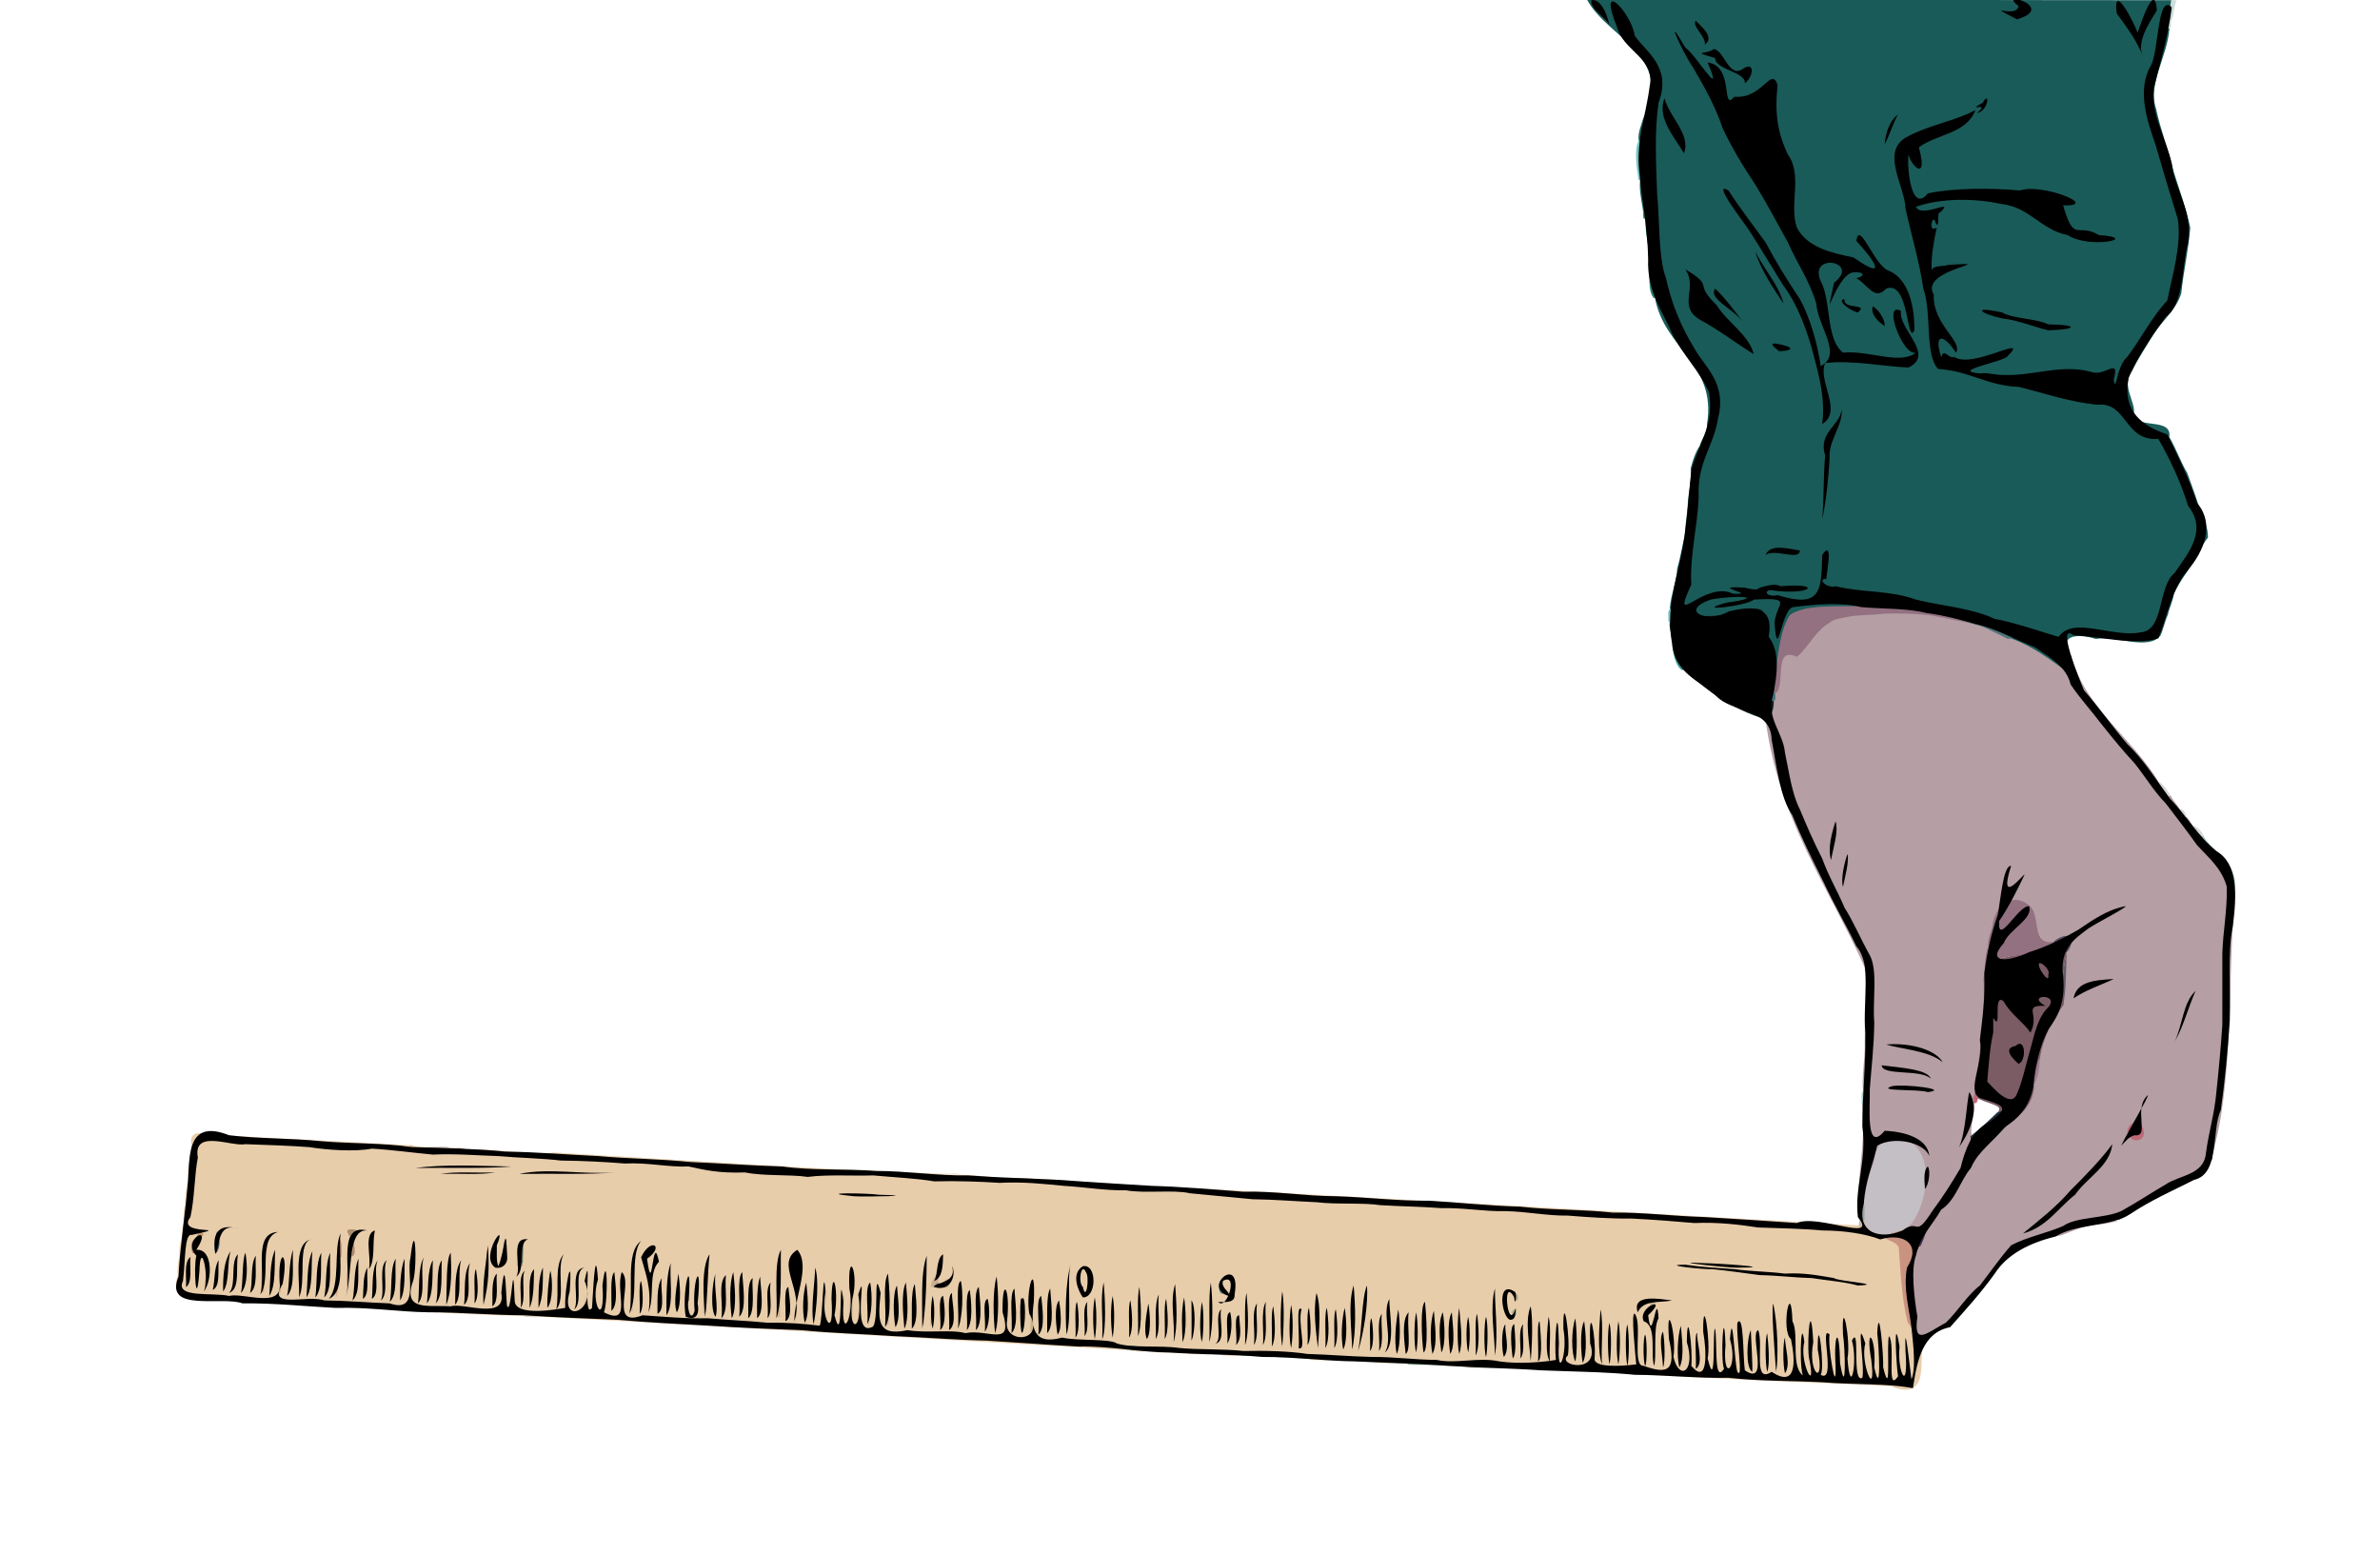
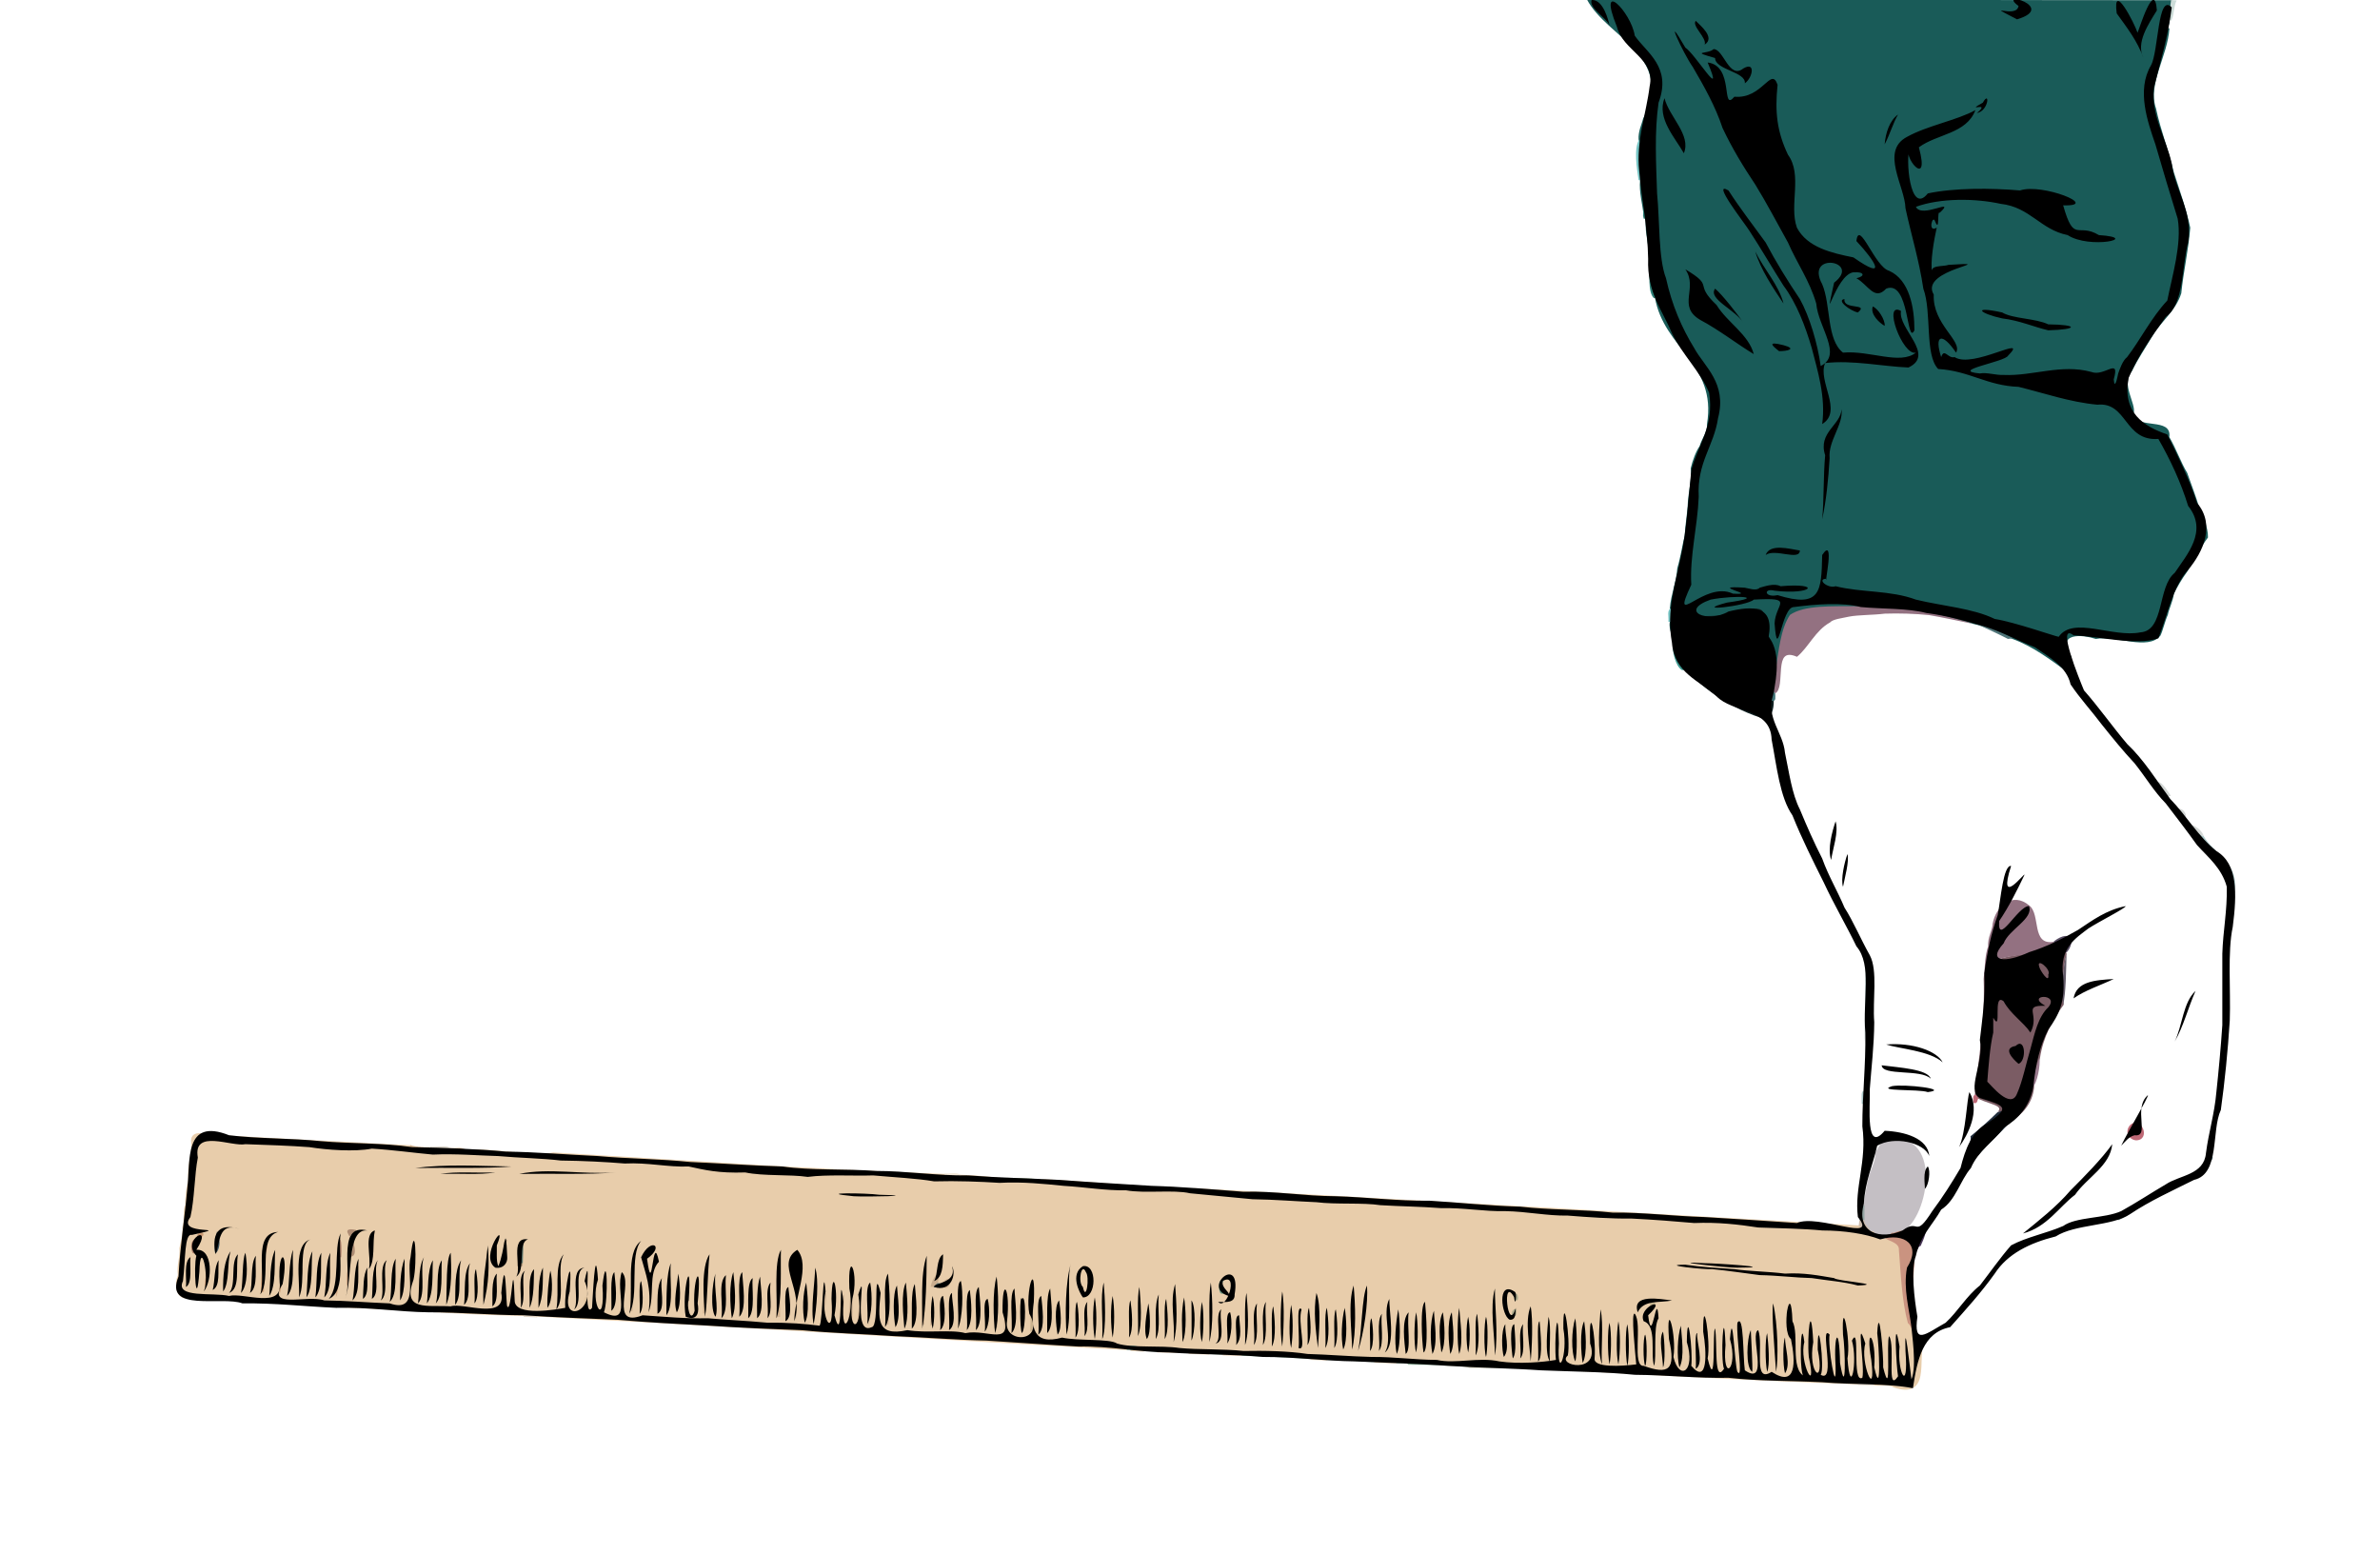
<svg xmlns="http://www.w3.org/2000/svg" xmlns:ns1="http://www.inkscape.org/namespaces/inkscape" xmlns:ns2="http://sodipodi.sourceforge.net/DTD/sodipodi-0.dtd" viewBox="0,0,1600,1045" style="enable-background:new 0 0 1600 1045;" version="1.1" id="svg2" ns1:version="0.91 r13725" ns2:docname="Handruler-pd.svg">
  <ns2:namedview pagecolor="#ffffff" bordercolor="#666666" borderopacity="1" objecttolerance="10" gridtolerance="10" guidetolerance="10" ns1:pageopacity="0" ns1:pageshadow="2" ns1:window-width="1916" ns1:window-height="1035" id="namedview334" showgrid="false" ns1:zoom="0.29" ns1:cx="1298.6842" ns1:cy="324.52873" ns1:window-x="4" ns1:window-y="1" ns1:window-maximized="1" ns1:current-layer="svg2" />
  <defs id="defs4" />
  <g id="layer0" />
  <g id="g9836">
    <path id="path7" fill="#E8CDAB" d="M1272.78,932.381C1285.12,936.755 1289.69,931.888 1291.06,924.636C1292.43,917.383 1291.22,907.549 1293.4,901.185C1290.67,899.79 1287.35,891.23 1287,904.559C1287.18,897.84 1286.08,891.194 1283.33,888.704C1279.36,874.241 1278.71,855.995 1277.44,839.965C1277.69,836.136 1272.79,833.985 1269.77,832.549C1266.76,831.112 1265.27,830.859 1272.08,828.434C1268.31,828.434 1262.37,827.559 1260,827.559L1257.44,827C1254.87,825.671 1253.88,826.509 1252.15,826.586C1251.83,826.189 1251.74,825.482 1251.4,824.737C1251.06,823.992 1250.11,823.236 1249.79,823.612C1103.55,815.223 952.697,806.619 802.871,798.578C800.693,800.513 793.306,799.025 791.128,799.578C790.496,798.628 786.282,798.619 783.146,798.612C780.01,798.604 777.913,799.452 781.089,798.432C756.127,796.316 728.837,793.822 701.929,792.565C697.515,794.341 688.593,793.121 684.179,793.597C683.996,792.411 681.751,792.485 679.901,792.588C678.05,792.69 676.754,793.506 677.339,792.282C668.694,791.137 656.713,789.84 646.006,789.559C642.584,789.559 637.004,789.559 635,789.559L635.441,789C544.21,785.833 459.02,779.644 371.968,774.56C364.294,776.169 352.683,775.176 345.009,775.559C334.332,774.568 322.096,773.978 313.034,772.561C307.882,772.561 300.816,772.559 297,772.559L297,772C294.6,772 289.918,771.559 289,771.559C282.12,771.559 273.792,771.603 268.192,771.603C268.52,770.392 270.524,771.361 272.554,771.48C274.583,771.599 276.812,771.021 276.367,769.756C230.434,767.273 185.735,765.142 141.049,762.562C139.154,762.241 135.694,761.376 132.984,761.649C130.275,761.922 127.832,763.846 128.566,768.075C128.997,776.215 125.54,783.084 126.562,793.046C125.448,796.822 124.354,803.62 124.559,810.016C122.798,812.43 124.148,820.903 122.588,824.843C122.973,829.044 121.521,834.702 120.57,838.903C121.389,844.613 118.582,849.891 119.564,857.062C118.15,860.185 117.972,864.511 118.979,867.734C119.986,870.957 122.764,873.429 126.15,872.414C133.032,869.332 142.412,874.024 152.019,872.44C162.056,873.227 173.768,874.624 185.961,874.439C196.425,876.512 213.12,874.487 222.884,878.425C224.094,878.584 226.358,878.387 228.128,878.366C229.897,878.345 230.908,877.848 230.621,878.774C271.165,880.226 310.664,883.744 351.964,884.439C353.305,884.638 355.676,884.403 357.628,884.361C359.581,884.319 360.728,883.904 360.577,884.875C492.562,891.621 625.638,900.081 758.11,907.427C755.912,905.898 757.898,905.318 760.368,905.278C762.838,905.238 765.481,904.918 764.801,905.607C767.879,905.607 773.341,906.44 774.982,906.44C790.447,907.72 808.362,907.432 821.959,909.439C874.266,911.37 925.529,913.477 977.94,916.437C981.05,917.134 992.383,917.397 1000.88,917.727C1009.37,918.057 1015.04,917.579 1006.96,918.561C1090.01,923.041 1167.68,927.622 1248.96,930.439C1250.59,930.69 1253.32,930.429 1255.62,930.36C1257.92,930.291 1259.41,930.084 1259.57,931.109C1262.13,931.649 1270.22,930.476 1272.78,932.381ZM693.559,894L693.441,895C693.785,885.554 692.44,872.886 693.982,863.44C693.982,872.539 693.559,883.693 693.559,894ZM669.559,892L669.441,893C669.807,884.615 668.399,872.825 669.979,864.44C669.979,872.497 669.559,882.718 669.559,892ZM571.581,889.863L571.441,891C571.161,880.188 572.212,867.011 572.992,858.441C572.648,867.887 573.123,880.418 571.581,889.863ZM596.559,890L596.441,891C596.807,882.615 595.399,870.825 596.979,862.44C596.979,870.497 596.559,880.718 596.559,890ZM620.559,890.006L620.441,891C619.705,877.043 621.511,864.321 622.011,850.441C622.938,863.906 620.473,876.216 620.559,890.006ZM523.559,885L522.441,886C523.663,876.055 522.885,862.684 523.989,851.441C523.989,861.576 523.559,873.672 523.559,885ZM473.565,881.929L473.441,883C473.557,874.374 474.107,862.098 474.988,855.441C475.5,864.009 474.27,873.351 473.565,881.929ZM424.582,881.14L424.441,882C425.036,878.779 423.147,870.399 425.258,867.358L424.441,867C426.55,863.61 424.51,854.996 425.115,851.426C426.939,855.1 425.063,863.385 425.563,867.059C425.942,870.894 423.617,875.369 424.582,881.14ZM176.559,868.013L176.441,869C175.821,863.139 177.175,849.189 178.436,841.067C177.864,833.911 177.788,833.186 178.319,834.698C178.85,836.211 179.184,839.65 177.632,841.757C178.562,850.395 176.423,858.936 176.559,868.013Z" style="enable-background:new 0 0 1600 1045" />
    <path id="path9" fill="#E7E0D6" d="M1249,931C1251,931 1256.77,931.395 1260.2,931.395C1260.04,930.37 1257.89,929.41 1255.59,929.479C1253.29,929.548 1250.67,929.812 1249.03,929.56L1249,931Z" style="enable-background:new 0 0 1600 1045" />
    <path id="path11" fill="#C9C7B2" d="M987.913,919.432C992.803,919.432 1000.84,919.44 1007.03,919.44C1015.11,918.458 1009.4,917.176 1000.91,916.846C992.417,916.516 981.012,916.268 977.902,915.57C975.724,917.505 968.02,916.036 965.841,916.589C970.047,919.041 982.279,917.154 987.913,919.432Z" style="enable-background:new 0 0 1600 1045" />
    <path id="path13" fill="#99BDA6" d="M946.633,917.244C951.523,917.244 959.864,917.438 966.054,917.438C968.233,916.885 976.013,918.332 978.191,916.397C925.781,913.437 874.315,910.49 822.008,908.559C819.271,908.559 814.278,908.559 813,908.559L813,910C814.278,910 819.231,910.44 821.969,910.44C825.864,911.003 833.682,909.204 834.678,911.301C849.405,911.499 865.979,912.34 880.951,913.438C882.583,913.689 885.316,913.429 887.618,913.36C889.92,913.291 891.423,913.115 891.582,914.14C902.15,913.362 913.206,915.213 923.967,915.44C928.523,916.036 936.963,914.18 938.668,916.29C939.351,916.886 945.951,915.189 946.633,917.244Z" style="enable-background:new 0 0 1600 1045" />
    <path id="path15" fill="#E9D2B6" d="M924,916C927.456,916 934.354,916.411 939.16,916.411C937.454,914.3 928.585,915.156 924.029,914.56L924,916Z" style="enable-background:new 0 0 1600 1045" />
    <path id="path17" fill="#E9D2BA" d="M881,914C883.004,914 888.773,914.395 892.195,914.395C892.036,913.37 889.894,912.41 887.592,912.479C885.289,912.548 882.666,912.812 881.034,912.56L881,914Z" style="enable-background:new 0 0 1600 1045" />
    <path id="path19" fill="#E9D2BA" d="M822,911C824.732,911 831.069,911.402 835.181,911.402C834.185,909.304 825.927,910.124 822.032,909.56L822,911Z" style="enable-background:new 0 0 1600 1045" />
    <path id="path21" fill="#E9D2BA" d="M799,910C802.094,910 808.541,910.441 813,910.441L813,909C808.541,909 802.094,908.559 799,908.559L799,910Z" style="enable-background:new 0 0 1600 1045" />
    <path id="path23" fill="#E9D2BA" d="M778,909C781.456,909 788.299,909.428 793.105,909.428C789.803,907.578 781.337,908.074 778.034,907.56L778,909Z" style="enable-background:new 0 0 1600 1045" />
    <path id="path25" fill="#8CB9A6" d="M792.881,909.424C793.099,909.424 797.254,909.441 799,909.441C802.094,909.441 808.541,909.441 813,909.441C814.278,909.441 819.295,909.44 822.032,909.44C808.435,907.433 790.281,906.879 774.816,905.6C774.833,906.651 773.534,906.712 772.026,906.624C770.517,906.537 768.545,906.751 768.562,907.05L769,908C770.278,908 775.229,908.44 777.966,908.44C781.269,908.953 789.579,907.574 792.881,909.424Z" style="enable-background:new 0 0 1600 1045" />
    <path id="path27" fill="#E9D2B6" d="M760,908C761.278,908 766.263,908.441 769,908.441L769,907C766.263,907 761.278,906.559 760,906.559L760,908Z" style="enable-background:new 0 0 1600 1045" />
    <path id="path29" fill="#8CB9A6" d="M757.855,907.416L760.441,907C760.256,905.942 761.129,906.279 762.471,906.367C763.813,906.455 765.548,906.045 765.364,905.751C766.044,905.063 762.823,904.356 760.354,904.396C757.884,904.436 755.657,905.888 757.855,907.416Z" style="enable-background:new 0 0 1600 1045" />
    <path id="path31" fill="#569E8E" d="M759.584,907.145C760.862,907.145 766.46,907.394 769.197,907.394C769.18,907.096 770.466,907.417 771.975,907.505C773.483,907.592 775.458,907.037 775.441,905.985C773.8,905.985 767.906,905.594 764.828,905.594C765.013,905.888 763.871,905.575 762.529,905.487C761.186,905.399 759.399,906.088 759.584,907.145Z" style="enable-background:new 0 0 1600 1045" />
    <path ns2:nodetypes="ccccccccccccc" style="enable-background:new 0 0 1600 1045;fill:#ca9380" ns1:connector-curvature="0" id="path33" d="m 1287,904.559 c 0.36,-13.329 3.16,-4.527 5.89,-3.132 l -2.846,-1.263 c -7.77,-14.381 -3.238,-38.18 -2.868,-56.584 -1.08,0.115 1.754,-5.475 1.234,-4.411 -0.52,1.063 -0.31,1.85 -1.14,1.482 0.03,-4.908 -6.53,-8.369 -4.12,-11.237 -2.52,0.772 -3.26,-3.615 -4.25,-2.843 -3.23,-0.826 -5.13,1.814 -6.88,0.989 -6.81,2.425 -5.64,4.348 -2.63,5.785 3.02,1.436 7.42,2.796 7.17,6.626 1.27,16.029 2.05,34.702 6.02,49.165 2.76,2.49 4.6,8.704 4.42,15.423 z" />
-     <path ns2:nodetypes="ccccccccccccccccccccccccccccccccsccccccccccccccccscccccccsccccccscccccccc" style="enable-background:new 0 0 1600 1045;fill:#b59ea4" ns1:connector-curvature="0" id="path35" d="m 1290.07,901.054 c 36.06,-16.94 47.79,-64.856 95.02,-70.623 6.12,-1.936 13.01,-5.652 20.95,-6.992 5.48,-0.117 12.76,-1.386 18.03,-3.003 L 1421.44,820 c 5.22,-4.407 12.05,-7.876 18.74,-9.597 13.8,-10.584 37.83,-12.924 46.14,-30.096 L 1485.44,780 c -1.41,-0.892 -1.49,-2.047 -0.89,-3.018 0.6,-0.97 1.53,-1.326 2.55,-0.552 14.58,-48.081 10.36,-117.588 15.34,-176.393 -2.83,-18.967 -17.02,-27.62 -25.06,-40.264 -0.62,-1.781 -3.89,-2.749 -3,-4.558 -1.03,-0.971 -2.84,-5.677 -5.29,-6.647 l -0.65,0.432 c -0.46,-1.944 -2.86,-4.307 -3.01,-5.083 -1.08,-2.376 -4.65,-5.842 -6.1,-9.204 l -1.89,0.287 c -1.11,-3.693 -5.55,-6.071 -6,-9.071 -17.87,-30.131 -48.47,-48.328 -59.42,-85.369 -0.86,2.251 -0.36,5.535 0.2,7.714 0.57,2.179 1.3,3.269 -1.1,3.302 -11.83,-8.616 -23.86,-17.859 -38.04,-23.01 l -2.64,0.434 c -7.25,-3.738 -16.55,-7.382 -23.3,-10.418 -9.93,-2.075 -20.84,-4.433 -30.08,-6.019 -9.3,-1.009 -20.67,-1.326 -30.1,-1.002 -7.62,0.971 -17.89,0.809 -24.05,2.008 -4.46,1.04 -11.31,1.842 -13.22,4.115 -9.74,5.308 -14.12,16.616 -21.76,22.88 -8.57,-3.721 -10.8,1.912 -11.46,8.588 -0.65,6.676 0.04,14.491 -3.75,16.509 0.04,0.918 -0.04,2.739 -0.14,3.895 -0.1,1.156 -0.03,1.555 -0.68,1.015 0.16,5.66 -1.42,11.567 -5.12,12.045 8.75,68.16 42.69,113.629 66.81,167.557 0.96,15.609 1.4,35.425 -0.03,49.783 0.49,11.31 -2.27,23.883 -1,34.099 -0.16,1.209 0.05,3.303 0.07,5.073 0.03,1.769 0.14,2.745 -0.78,2.458 2.95,27.76 -4.48,52.238 -2.29,77.484 2.04,0.149 2.98,-2.279 2.88,-4.611 -0.1,-2.331 -0.63,-4.231 0.73,-4.054 1.34,-6.577 2.72,-15.154 4.25,-20.279 1.45,-4.739 4.44,-9.856 4.02,-15.163 1.74,-2.716 3.11,-6.992 5.66,-7.534 19.69,-5.045 26.52,7.521 26.79,22.776 0.26,15.255 -6.09,32.332 -14.84,36.357 0.99,-0.772 1.6,3.618 4.12,2.846 6.54,-3.711 9.35,-4.734 10.38,-3.239 1.03,1.495 -4.216,6.069 -6.886,11.8 -1.846,18.405 -4.364,48.704 3.406,63.085 z M 1311.78,803.621 1309.44,805 c 1.85,-7.599 7.08,-14.011 10.95,-20.793 1.02,-6.826 6.06,-15.786 5.04,-20.303 -1.1,-9.352 2.67,-15.269 2.01,-22.942 -0.05,-0.918 -0.12,-2.362 -0.02,-3.518 0.1,-1.156 0.03,-1.555 0.68,-1.014 2.42,-23.123 7.39,-50.474 6.34,-78.446 0.07,-8.185 1.1,-16.703 2.98,-21.837 -0.45,-6.286 2.93,-10.695 3.02,-15.138 2.13,-11.847 12.01,-21.315 23.28,-11.67 7.71,5.989 2.38,26.599 17.44,24.072 6.04,-4.563 8.9,-4.536 10.1,-2.409 1.2,2.127 0.36,5.554 -2.47,8.61 l -0.23,1.388 c -0.32,10.95 -0.03,25.971 -1.99,33.885 -7.38,10.035 -13.89,21.887 -16.01,36.05 0.7,6.017 -0.95,16.221 -3.92,19.807 -1.17,11.17 -7.77,17.869 -14.91,21.906 -8.83,12.622 -23.36,20.57 -30.12,34.148 -3.21,4.5 -5.74,11.979 -9.83,16.825 z" />
    <path id="path37" fill="#D6BFA0" d="M734.727,896.654C738.574,893.965 736.285,883.576 737.289,879.333C733.45,882.03 735.805,892.486 734.727,896.654Z" style="enable-background:new 0 0 1600 1045" />
    <path id="path39" fill="#D6BFA0" d="M740.845,896.587C742.695,893.285 741.642,885.715 742.155,882.413C740.305,885.715 741.358,893.285 740.845,896.587Z" style="enable-background:new 0 0 1600 1045" />
    <path id="path41" fill="#D6BFA0" d="M722.862,895.581C724.661,891.537 723.65,883.464 724.138,879.419C722.339,883.463 723.35,891.536 722.862,895.581Z" style="enable-background:new 0 0 1600 1045" />
    <path id="path43" fill="#D6BFA0" d="M728.742,895.642C732.514,892.19 730.205,881.259 731.258,876.358C727.486,879.81 729.795,890.741 728.742,895.642Z" style="enable-background:new 0 0 1600 1045" />
    <path id="path45" fill="#CAAD8E" d="M674.883,894.575C676.615,889.427 675.665,880.573 676.117,875.425C674.385,880.573 675.335,889.427 674.883,894.575Z" style="enable-background:new 0 0 1600 1045" />
    <path id="path47" fill="#CAAD8E" d="M680.893,894.572C682.586,888.697 681.676,879.304 682.107,873.428C680.414,879.303 681.324,888.696 680.893,894.572Z" style="enable-background:new 0 0 1600 1045" />
    <path id="path49" fill="#CAAD8E" d="M686.883,894.575C688.615,889.427 687.665,880.573 688.117,875.425C686.385,880.573 687.335,889.427 686.883,894.575Z" style="enable-background:new 0 0 1600 1045" />
    <path id="path51" fill="#CAB28E" d="M692.56,894.968L694.441,894C694.441,883.693 694.441,872.098 694.441,863C692.898,872.446 692.904,885.522 692.56,894.968Z" style="enable-background:new 0 0 1600 1045" />
    <path id="path53" fill="#CAB28E" d="M698.876,894.577C700.63,889.795 699.66,881.205 700.124,876.423C698.37,881.205 699.34,889.795 698.876,894.577Z" style="enable-background:new 0 0 1600 1045" />
    <path id="path55" fill="#CDB193" d="M704.893,894.572C706.586,888.697 705.676,879.304 706.107,873.428C704.414,879.303 705.324,888.696 704.893,894.572Z" style="enable-background:new 0 0 1600 1045" />
    <path id="path57" fill="#D3BC9C" d="M716.883,894.575C718.615,889.427 717.665,880.573 718.117,875.425C716.385,880.573 717.335,889.427 716.883,894.575Z" style="enable-background:new 0 0 1600 1045" />
    <path id="path59" fill="#CAAD8E" d="M638.883,892.575C640.615,887.427 639.665,878.573 640.117,873.425C638.385,878.573 639.335,887.427 638.883,892.575Z" style="enable-background:new 0 0 1600 1045" />
    <path id="path61" fill="#CAAD8E" d="M650.883,892.575C652.615,887.427 651.665,878.573 652.117,873.425C650.385,878.573 651.335,887.427 650.883,892.575Z" style="enable-background:new 0 0 1600 1045" />
    <path id="path63" fill="#CAAD8E" d="M657.006,893.441C658.077,887.807 658.573,874.767 656.962,870.561C657.579,877.881 656.324,890.368 657.006,893.441Z" style="enable-background:new 0 0 1600 1045" />
    <path id="path65" fill="#CAAD8E" d="M662.876,892.577C664.63,887.795 663.66,879.205 664.124,874.423C662.37,879.205 663.34,887.795 662.876,892.577Z" style="enable-background:new 0 0 1600 1045" />
    <path id="path67" fill="#CAAD8E" d="M668.561,892.962L670.441,892C670.441,882.718 670.441,872.057 670.441,864C668.86,872.385 668.927,884.576 668.561,892.962Z" style="enable-background:new 0 0 1600 1045" />
    <path id="path69" fill="#7E8F79" d="M1201.81,892.601C1206.72,890.061 1201.3,883.258 1203.2,879.393C1198.47,881.754 1203.89,888.557 1201.81,892.601Z" style="enable-background:new 0 0 1600 1045" />
    <path id="path71" fill="#CAB28E" d="M613.883,891.575C615.615,886.427 614.665,877.573 615.117,872.425C613.385,877.573 614.335,886.427 613.883,891.575Z" style="enable-background:new 0 0 1600 1045" />
    <path id="path73" fill="#CAAD8E" d="M632.893,891.572C634.586,885.697 633.676,876.304 634.107,870.428C632.414,876.303 633.324,885.696 632.893,891.572Z" style="enable-background:new 0 0 1600 1045" />
    <path id="path75" fill="#CAAD8E" d="M644.916,891.567C646.511,883.538 645.709,872.463 646.084,864.433C644.489,872.462 645.291,883.537 644.916,891.567Z" style="enable-background:new 0 0 1600 1045" />
    <path id="path77" fill="#CDB193" d="M570.56,891.023L572.441,890C573.983,880.554 572.677,867.886 573.021,858.44C572.241,867.011 570.28,880.211 570.56,891.023Z" style="enable-background:new 0 0 1600 1045" />
    <path id="path79" fill="#CDB193" d="M576.612,891.209C580.434,887.463 577.983,875.724 579.007,870.441C577.629,876.632 576.063,884.353 576.612,891.209Z" style="enable-background:new 0 0 1600 1045" />
    <path id="path81" fill="#CDB193" d="M589.888,890.574C591.6,885.061 590.671,875.939 591.112,870.426C589.4,875.939 590.329,885.061 589.888,890.574Z" style="enable-background:new 0 0 1600 1045" />
    <path id="path83" fill="#CDB193" d="M595.561,890.962L597.441,890C597.441,880.718 597.441,870.057 597.441,862C595.86,870.385 595.927,882.576 595.561,890.962Z" style="enable-background:new 0 0 1600 1045" />
    <path id="path85" fill="#CAB28E" d="M607.898,890.571C609.572,884.333 608.682,874.667 609.102,868.429C607.428,874.667 608.318,884.333 607.898,890.571Z" style="enable-background:new 0 0 1600 1045" />
    <path id="path87" fill="#CAAD8E" d="M619.562,891.046L621.441,890C621.355,876.211 622.922,863.024 621.994,849.559C621.495,863.44 618.826,877.089 619.562,891.046Z" style="enable-background:new 0 0 1600 1045" />
    <path id="path89" fill="#CAAD8E" d="M625.6,891.185C629.442,888.147 626.974,877.028 627.987,872.441C627.094,878.428 625.065,885.05 625.6,891.185Z" style="enable-background:new 0 0 1600 1045" />
    <path id="path91" fill="#CDB193" d="M552.987,889.559C553.687,882.691 555.779,875.468 555.354,868.737C552.303,873.254 553.338,883.603 552.987,889.559Z" style="enable-background:new 0 0 1600 1045" />
    <path id="path93" fill="#CDB193" d="M558.805,889.604C561.311,883.512 561.451,873.361 561.441,865.991C558.19,871.338 559.312,882.751 558.805,889.604Z" style="enable-background:new 0 0 1600 1045" />
    <path id="path95" fill="#CDB193" d="M564.874,889.578C566.93,884.41 567.681,876.074 567.417,869.857C564.046,873.71 565.46,884.21 564.874,889.578Z" style="enable-background:new 0 0 1600 1045" />
    <path id="path97" fill="#CDB193" d="M584.015,890.441C585.073,884.441 585.573,871.142 583.966,866.56C584.801,874.423 583.036,886.724 584.015,890.441Z" style="enable-background:new 0 0 1600 1045" />
    <path id="path99" fill="#CDB193" d="M601.876,889.577C603.63,884.795 602.66,876.205 603.124,871.423C601.37,876.205 602.34,884.795 601.876,889.577Z" style="enable-background:new 0 0 1600 1045" />
    <path id="path101" fill="#D3B592" d="M534.902,887.57C536.559,880.972 535.687,871.029 536.098,864.43C534.441,871.028 535.313,880.971 534.902,887.57Z" style="enable-background:new 0 0 1600 1045" />
    <path id="path103" fill="#D3B592" d="M540.883,887.575C542.615,882.427 541.665,873.573 542.117,868.425C540.385,873.573 541.335,882.427 540.883,887.575Z" style="enable-background:new 0 0 1600 1045" />
    <path id="path105" fill="#CDB693" d="M546.883,887.575C548.615,882.427 547.665,873.573 548.117,868.425C546.385,873.573 547.335,882.427 546.883,887.575Z" style="enable-background:new 0 0 1600 1045" />
    <path id="path107" fill="#CDB693" d="M710.816,886.6C712.811,885.173 711.607,878.828 712.184,877.4C710.189,878.827 711.393,885.172 710.816,886.6Z" style="enable-background:new 0 0 1600 1045" />
    <path id="path109" fill="#D3B592" d="M503.876,885.577C505.63,880.795 504.66,872.205 505.124,867.423C503.37,872.205 504.34,880.795 503.876,885.577Z" style="enable-background:new 0 0 1600 1045" />
    <path id="path111" fill="#D3B592" d="M509.876,885.577C511.63,880.795 510.66,872.205 511.124,867.423C509.37,872.205 510.34,880.795 509.876,885.577Z" style="enable-background:new 0 0 1600 1045" />
    <path id="path113" fill="#D3B592" d="M515.845,885.587C517.695,882.285 516.642,874.715 517.155,871.413C515.305,874.715 516.358,882.285 515.845,885.587Z" style="enable-background:new 0 0 1600 1045" />
    <path id="path115" fill="#D3B592" d="M521.572,885.895L524.441,885C524.441,873.672 524.441,861.135 524.441,851C523.337,862.243 522.794,875.95 521.572,885.895Z" style="enable-background:new 0 0 1600 1045" />
    <path id="path117" fill="#D3B592" d="M528.876,885.577C530.63,880.795 529.66,872.205 530.124,867.423C528.37,872.205 529.34,880.795 528.876,885.577Z" style="enable-background:new 0 0 1600 1045" />
    <path id="path119" fill="#E0D3C3" d="M352,885C353.278,885 358.458,885.395 361.195,885.395C361.346,884.424 359.562,883.437 357.609,883.48C355.657,883.522 353.373,883.759 352.033,883.56L352,885Z" style="enable-background:new 0 0 1600 1045" />
    <path id="path121" fill="#D3B592" d="M491.883,884.575C493.615,879.427 492.665,870.573 493.117,865.425C491.385,870.573 492.335,879.427 491.883,884.575Z" style="enable-background:new 0 0 1600 1045" />
    <path id="path123" fill="#D3B592" d="M497.898,884.571C499.572,878.333 498.682,868.667 499.102,862.429C497.428,868.667 498.318,878.333 497.898,884.571Z" style="enable-background:new 0 0 1600 1045" />
    <path id="path125" fill="#AEAB8C" d="M1013.03,885.44C1012.9,883.537 1014.04,872.24 1012.05,867.562C1008.83,872.429 1011.96,881.642 1013.03,885.44Z" style="enable-background:new 0 0 1600 1045" />
    <path id="path127" fill="#AEAB8C" d="M1016.02,884.559C1017.81,885.15 1018.98,884.691 1019.3,883.416C1019.61,882.142 1019.47,880.446 1019.44,879.954C1017.76,879.472 1016.52,880.89 1016.39,882.342C1016.25,883.793 1016.8,884.884 1016.02,884.559Z" style="enable-background:new 0 0 1600 1045" />
    <path id="path129" fill="#D3B592" d="M460.959,884.439C461.607,877.176 463.504,868.601 463.416,861.855C461.12,867.47 460.823,877.645 460.959,884.439Z" style="enable-background:new 0 0 1600 1045" />
    <path id="path131" fill="#D3B592" d="M466.967,884.44C467.747,877.995 469.671,870.042 469.18,863.598C467.124,868.766 466.703,878.222 466.967,884.44Z" style="enable-background:new 0 0 1600 1045" />
    <path id="path133" fill="#D3B592" d="M484.955,883.561C488.728,880.109 486.021,869.336 487.073,864.435C484.782,869.368 487.518,880.17 484.955,883.561Z" style="enable-background:new 0 0 1600 1045" />
    <path id="path135" fill="#D3B592" d="M472.559,882.988L474.441,882C475.146,873.423 475.537,863.128 475.025,854.56C474.144,861.217 472.675,874.362 472.559,882.988Z" style="enable-background:new 0 0 1600 1045" />
    <path id="path137" fill="#D5B897" d="M423.587,881.847L425.441,881C424.476,875.23 426.811,870.749 426.432,866.915L424.559,867C422.449,870.042 424.182,878.627 423.587,881.847Z" style="enable-background:new 0 0 1600 1045" />
    <path id="path139" fill="#D5B892" d="M442.862,881.581C444.661,877.537 443.65,869.464 444.138,865.419C442.339,869.463 443.35,877.536 442.862,881.581Z" style="enable-background:new 0 0 1600 1045" />
    <path id="path141" fill="#D5B492" d="M448.883,881.575C450.615,876.427 449.665,867.573 450.117,862.425C448.385,867.573 449.335,876.427 448.883,881.575Z" style="enable-background:new 0 0 1600 1045" />
    <path id="path143" fill="#D3B592" d="M454.862,881.581C456.661,877.537 455.65,869.464 456.138,865.419C454.339,869.463 455.35,877.536 454.862,881.581Z" style="enable-background:new 0 0 1600 1045" />
    <path id="path145" fill="#DABE9C" d="M398.68,881.303C401.551,877.295 400.831,867.816 401.053,862.438C400.16,868.425 398.145,875.168 398.68,881.303Z" style="enable-background:new 0 0 1600 1045" />
    <path id="path147" fill="#D8BC97" d="M404.588,881.158C408.241,877.931 406.175,867.225 406.991,862.441C406.246,868.576 404.202,875.171 404.588,881.158Z" style="enable-background:new 0 0 1600 1045" />
    <path id="path149" fill="#D8BC97" d="M411.853,880.584C413.678,876.91 412.646,869.09 413.147,865.416C411.322,869.09 412.354,876.91 411.853,880.584Z" style="enable-background:new 0 0 1600 1045" />
    <path id="path151" fill="#D8B798" d="M417.853,880.584C419.678,876.91 418.646,869.09 419.147,865.416C417.322,869.09 418.354,876.91 417.853,880.584Z" style="enable-background:new 0 0 1600 1045" />
    <path id="path153" fill="#C4B28E" d="M1107,880.559C1108.66,880.128 1110.98,879.567 1112.05,878.282C1113.12,876.998 1113.03,874.998 1111.08,874.567C1107.06,873.934 1111.63,879.266 1107,880.559Z" style="enable-background:new 0 0 1600 1045" />
-     <path id="path155" fill="#D6D4CC" d="M220,879C222.004,879 227.768,879.398 231.19,879.398C231.477,878.472 229.886,877.463 228.117,877.484C226.348,877.505 224.239,877.719 223.029,877.56L220,879Z" style="enable-background:new 0 0 1600 1045" />
    <path id="path157" fill="#D3B592" d="M479.836,878.591C481.713,875.662 480.638,868.338 481.164,865.409C479.287,868.338 480.362,875.662 479.836,878.591Z" style="enable-background:new 0 0 1600 1045" />
    <path id="path159" fill="#D5B897" d="M436.853,877.584C438.678,873.91 437.646,866.09 438.147,862.416C436.322,866.09 437.354,873.91 436.853,877.584Z" style="enable-background:new 0 0 1600 1045" />
    <path id="path161" fill="#E3C7A2" d="M392.56,876.024C394.385,876.815 395.596,875.499 395.555,874.037C395.513,872.575 394.662,871.383 395.002,871.441C393.743,871.216 392.8,871.812 392.612,873.045C392.424,874.278 392.549,875.731 392.56,876.024Z" style="enable-background:new 0 0 1600 1045" />
    <path id="path163" fill="#D5B897" d="M430.819,874.598C432.754,872.42 431.628,865.581 432.181,863.402C430.246,865.58 431.372,872.419 430.819,874.598Z" style="enable-background:new 0 0 1600 1045" />
    <path id="path165" fill="#AEAB8C" d="M1018.41,873.837C1020.19,874.669 1020.69,873.389 1020.6,871.973C1020.52,870.557 1019.45,868.728 1019.02,869.559C1018.24,867.717 1017.56,869.323 1017.51,870.873C1017.46,872.422 1018.45,874.194 1018.41,873.837Z" style="enable-background:new 0 0 1600 1045" />
    <path id="path167" fill="#CDA47E" d="M212.965,872.439C213.921,867.206 215.631,859.973 215.126,854.577C213.479,859.121 212.532,867.117 212.965,872.439Z" style="enable-background:new 0 0 1600 1045" />
    <path id="path169" fill="#D1A783" d="M225.819,871.598C227.754,869.42 226.628,862.581 227.181,860.402C225.246,862.58 226.372,869.419 225.819,871.598Z" style="enable-background:new 0 0 1600 1045" />
    <path id="path171" fill="#D3AB86" d="M237.953,871.562C240.963,866.316 239.891,856.177 241.141,850.418C237.855,855.386 239.82,866.419 237.953,871.562Z" style="enable-background:new 0 0 1600 1045" />
    <path id="path173" fill="#CDA47E" d="M206.814,870.6C208.779,868.798 207.62,862.203 208.186,860.4C206.221,862.202 207.38,868.797 206.814,870.6Z" style="enable-background:new 0 0 1600 1045" />
    <path id="path175" fill="#CDA47E" d="M218.65,871.268C220.916,866.999 221.209,857.958 221.06,852.563C220.323,858.361 218.407,865.779 218.65,871.268Z" style="enable-background:new 0 0 1600 1045" />
    <path id="path177" fill="#CEA079" d="M187.834,870.408C189.463,864.813 190.467,855.971 190.009,849.559C189.32,856.094 187.536,864.157 187.834,870.408Z" style="enable-background:new 0 0 1600 1045" />
    <path id="path179" fill="#CEA079" d="M193.789,869.613C197.409,866.009 194.704,855.088 197.011,851.441C194.036,855.691 194.98,864.85 193.789,869.613Z" style="enable-background:new 0 0 1600 1045" />
    <path id="path181" fill="#CDA47E" d="M201.008,869.559C201.774,863.79 203.357,857.201 203.439,852.038C199.82,854.953 201.788,865.093 201.008,869.559Z" style="enable-background:new 0 0 1600 1045" />
    <path id="path183" fill="#CEA079" d="M175.569,869.091L177.441,868C177.304,858.923 179.361,850.545 178.431,841.907L177.559,841C176.298,849.122 174.949,863.23 175.569,869.091Z" style="enable-background:new 0 0 1600 1045" />
    <path id="path185" fill="#CEA079" d="M181.96,869.439C183.109,863.708 184.586,855.73 184.016,849.559C183.123,855.547 181.425,863.304 181.96,869.439Z" style="enable-background:new 0 0 1600 1045" />
    <path id="path187" fill="#6E9681" d="M820.891,869.427C825.121,870.071 824.948,868.418 823.699,866.778C822.45,865.137 820.586,863.349 822.351,861.266C821.544,858.917 819.905,860.38 819.557,862.863C819.208,865.345 819.69,869.008 820.891,869.427Z" style="enable-background:new 0 0 1600 1045" />
    <path id="path189" fill="#D09976" d="M162.63,867.76C165.55,863.455 164.061,853.433 166.023,849.44C163.273,853.915 162.944,862.119 162.63,867.76Z" style="enable-background:new 0 0 1600 1045" />
    <path id="path191" fill="#D09976" d="M168.916,867.567C172.598,864.025 169.779,853.118 172.053,849.438C168.526,853.135 171.017,863.714 168.916,867.567Z" style="enable-background:new 0 0 1600 1045" />
    <path id="path193" fill="#D09976" d="M150.967,867.44C151.747,860.995 153.671,853.042 153.18,846.598C151.124,851.766 150.703,861.222 150.967,867.44Z" style="enable-background:new 0 0 1600 1045" />
-     <path id="path195" fill="#D09976" d="M156.933,867.436C158.305,862.272 159.557,854.33 159.033,848.56C157.987,854.05 156.381,861.638 156.933,867.436Z" style="enable-background:new 0 0 1600 1045" />
    <path id="path197" fill="#D5B897" d="M423.724,866.656L425,867L426.441,867C425.94,863.325 426.78,854.236 424.955,850.561C424.351,854.132 425.833,863.267 423.724,866.656Z" style="enable-background:new 0 0 1600 1045" />
    <path id="path199" fill="#3E7372" d="M731.673,866.704C733.393,866.473 734.66,864.125 734.604,861.491C734.549,858.857 733.709,855.845 733.211,855.613C732.162,854.889 731.401,857.676 731.484,860.425C731.566,863.175 731.955,865.978 731.673,866.704Z" style="enable-background:new 0 0 1600 1045" />
    <path id="path201" fill="#CA9A75" d="M143.905,865.569C146.913,862.042 145.864,853.365 147.157,849.412C143.922,852.713 145.421,861.839 143.905,865.569Z" style="enable-background:new 0 0 1600 1045" />
    <path id="path203" fill="#CA9A75" d="M137.562,864.951C140.798,861.652 139.532,852.21 140.008,847.441C139.242,853.21 137.644,859.788 137.562,864.951Z" style="enable-background:new 0 0 1600 1045" />
    <path id="path205" fill="#D1A783" d="M232.819,864.598C234.754,862.42 233.628,855.581 234.181,853.402C232.246,855.58 233.372,862.419 232.819,864.598Z" style="enable-background:new 0 0 1600 1045" />
    <path id="path207" fill="#CAAD8E" d="M625.593,864.83L628,865L630.441,863C631.628,858.066 630.306,856.392 629.2,857.215C628.094,858.038 626.357,861.188 625.593,864.83Z" style="enable-background:new 0 0 1600 1045" />
    <path id="path209" fill="#5D7775" d="M627.559,865C630.134,865.655 632.533,865.014 632.918,864.186C633.304,863.359 632.049,861.91 629.933,862.564L627.559,865Z" style="enable-background:new 0 0 1600 1045" />
    <path id="path211" fill="#CAAD8E" d="M634.795,865.39C636.636,866.18 638.205,864.435 638.459,862.899C638.714,861.363 637.709,859.232 636.85,859.585C635.583,859.963 634.345,861.174 633.922,862.188C633.498,863.201 633.834,864.823 634.795,865.39Z" style="enable-background:new 0 0 1600 1045" />
    <path id="path213" fill="#CA9A75" d="M131.785,864.385C133.912,860.322 134.363,851.693 134.143,846.583C132.896,851.526 131.252,858.961 131.785,864.385Z" style="enable-background:new 0 0 1600 1045" />
    <path id="path215" fill="#CA9A75" d="M125.01,862.559C127.883,858.208 127.312,849.323 128.282,844.339C124.457,847.739 127.515,859.111 125.01,862.559Z" style="enable-background:new 0 0 1600 1045" />
    <path id="path217" fill="#CDA47E" d="M207.828,859.594C209.854,858.541 208.584,852.459 209.172,851.406C207.146,852.459 208.416,858.541 207.828,859.594Z" style="enable-background:new 0 0 1600 1045" />
    <path id="path219" fill="#D1A783" d="M226.712,857.666C228.933,855.081 226.675,846.469 229.093,845.431L228,845L227.559,842C225.735,845.674 227.213,853.991 226.712,857.666Z" style="enable-background:new 0 0 1600 1045" />
    <path id="path221" fill="#E9CDAA" d="M435.868,853.421C438.809,855.089 440.594,852.675 440.715,850.498C440.836,848.322 439.469,845.524 438.043,846.561C436.564,844.893 435.028,846.664 434.616,848.544C434.205,850.424 434.743,853.273 435.868,853.421Z" style="enable-background:new 0 0 1600 1045" />
    <path id="path223" fill="#B59C7F" d="M347.577,850.875C348.899,851.478 350.567,851.523 351.067,850.939C351.567,850.354 351.49,848.859 351.169,848.593L349.441,849C349.441,845.578 349.441,840.004 349.441,838C347.535,840.554 348.117,848.32 347.577,850.875Z" style="enable-background:new 0 0 1600 1045" />
    <path id="path225" fill="#B59C7F" d="M326.819,849.598C328.754,847.42 327.628,840.581 328.181,838.402C326.246,840.58 327.372,847.419 326.819,849.598Z" style="enable-background:new 0 0 1600 1045" />
    <path id="path227" fill="#577068" d="M348.559,849L351.441,849C351.463,846.006 351.814,840.328 351.734,836.868C351.654,833.408 350.278,832.044 348.576,837.879C348.576,839.883 348.559,845.578 348.559,849Z" style="enable-background:new 0 0 1600 1045" />
    <path id="path229" fill="#B59C7F" d="M332.816,847.6C334.811,846.173 333.607,839.828 334.184,838.4C332.189,839.827 333.393,846.172 332.816,847.6Z" style="enable-background:new 0 0 1600 1045" />
    <path id="path231" fill="#B98B75" d="M228,845L229.441,845C229.954,838.862 229.467,834.451 228.993,833.503C228.519,832.555 227.179,835.12 227.562,842.048L228,845Z" style="enable-background:new 0 0 1600 1045" />
    <path id="path233" fill="#AE8C74" d="M234.902,844.57C237.531,844.969 238.579,843.178 238.552,840.595C238.525,838.012 237.506,835.507 237.986,834.441C236.78,837.693 237.285,843.859 234.902,844.57Z" style="enable-background:new 0 0 1600 1045" />
    <path id="path235" fill="#B59C7F" d="M339.013,842.559C340.598,840.378 339.699,834.336 341.147,833.416C339.14,833.291 338.319,835.076 338.455,837.444C338.59,839.813 339.546,841.909 339.013,842.559Z" style="enable-background:new 0 0 1600 1045" />
    <path id="path237" fill="#AC7E69" d="M129.78,842.382C131.814,842.926 131.977,840.102 131.722,837.517C131.466,834.932 131.025,832.644 134.015,832.441L133.441,832C131.109,831.728 129.036,833.791 128.646,836.177C128.255,838.562 128.886,841.651 129.78,842.382Z" style="enable-background:new 0 0 1600 1045" />
    <path id="path239" fill="#374E59" d="M144.681,842.304C146.345,841.824 147.606,838.255 147.565,834.995C147.524,831.735 146.416,828.048 145.914,827.568C144.894,832.527 143.693,839.372 144.681,842.304Z" style="enable-background:new 0 0 1600 1045" />
    <path id="path241" fill="#CF9471" d="M178.441,842C179.993,839.893 179.682,835.919 179.151,834.406C178.62,832.894 176.993,833.913 177.565,841.07L178.441,842Z" style="enable-background:new 0 0 1600 1045" />
    <path id="path243" fill="#473455" d="M1286.56,840.997C1287.39,841.365 1288.68,840.621 1289.2,839.557C1289.72,838.494 1290.12,837.508 1291.2,837.393C1293.87,831.662 1295.31,827.163 1294.28,825.668C1293.25,824.174 1289.29,824.932 1282.74,828.643C1280.33,831.511 1286.59,836.089 1286.56,840.997Z" style="enable-background:new 0 0 1600 1045" />
    <path id="path245" fill="#AE8C74" d="M235.032,834.56C234.082,830.946 235.868,830.067 237.399,829.123C238.93,828.18 240.327,827.198 239.154,826.587C234.014,825.545 233.052,826.814 233.641,828.427C234.229,830.04 236.246,831.97 235.032,834.56Z" style="enable-background:new 0 0 1600 1045" />
    <path id="path247" fill="#CA9A75" d="M132.598,832.18L134.441,832C137.793,830.5 136.893,828.591 135.639,828.223C134.384,827.854 131.932,829.207 132.598,832.18Z" style="enable-background:new 0 0 1600 1045" />
    <path ns2:nodetypes="ccccccccccc" style="enable-background:new 0 0 1600 1045;fill:#c4bfc4" ns1:connector-curvature="0" id="path249" d="m 1260,828 c 1.401,6.781 7.367,5.839 11.91,0.431 1.74,0.825 3.9,-1.818 7.13,-0.992 8.75,-4.024 16,-21.994 15.73,-37.249 -0.26,-15.255 -8.18,-28.664 -27.87,-23.619 -2.55,0.541 -4.54,5.49 -6.28,8.206 0.42,5.307 -2.59,10.354 -4.04,15.094 -1.54,5.125 -2.68,13.465 -4.01,20.042 0,3.078 -0.01,8.446 -0.01,10.087 -0.19,3.608 4.19,4.736 4.01,6.926 z" />
    <path id="path251" fill="#C9B8A9" d="M1252.3,827.322C1254.03,827.245 1254.56,826.093 1257.13,827.422C1257.31,825.232 1253.25,823.653 1253.44,820.045L1250,820L1249.56,824C1250.17,824.111 1250.67,825.101 1251,825.855C1251.33,826.609 1252.23,827.449 1252.3,827.322Z" style="enable-background:new 0 0 1600 1045" />
    <path id="path253" fill="#94A6A4" d="M1250,820L1253.44,820C1253.44,818.359 1253.44,813.078 1253.44,810C1252.08,809.822 1251.46,812.165 1251.56,814.497C1251.66,816.828 1252.05,818.708 1250.02,818.559L1250,820Z" style="enable-background:new 0 0 1600 1045" />
    <path id="path255" fill="#788E8A" d="M1420.83,819.594L1424.44,820C1429.45,817.646 1434.89,813.847 1440.08,810.434C1433.39,812.155 1426.05,815.187 1420.83,819.594Z" style="enable-background:new 0 0 1600 1045" />
    <path id="path257" fill="#3C2C56" d="M1308.6,804.807L1312.44,804C1316.54,799.154 1319.05,791.861 1322.25,787.361L1321,787L1319.56,784C1315.69,790.781 1310.45,797.208 1308.6,804.807Z" style="enable-background:new 0 0 1600 1045" />
    <path id="path259" fill="#B3AA8F" d="M790.794,800.39C792.972,799.837 800.969,801.35 803.147,799.416C795.848,800.408 789.336,796.712 780.912,797.568C777.736,798.588 780.008,799.486 783.144,799.493C786.28,799.501 790.162,799.44 790.794,800.39Z" style="enable-background:new 0 0 1600 1045" />
    <path id="path261" fill="#9CAB90" d="M683.583,794.144C687.998,793.668 697.73,795.192 702.144,793.417C696.396,791.806 685.313,791.703 676.821,791.597C676.236,792.821 678.099,793.57 679.949,793.468C681.8,793.365 683.401,792.957 683.583,794.144Z" style="enable-background:new 0 0 1600 1045" />
    <path id="path263" fill="#F2E7D8" d="M635,790C637.004,790 642.773,790.395 646.195,790.395C646.036,789.37 643.894,788.41 641.592,788.479C639.289,788.548 636.666,788.812 635.034,788.56L635,790Z" style="enable-background:new 0 0 1600 1045" />
    <path ns2:nodetypes="ccccccc" style="enable-background:new 0 0 1600 1045;fill:#202d3c" ns1:connector-curvature="0" id="path265" d="m 1321,787 1.44,0 c 6.77,-13.579 23.289,-24.572 32.129,-37.195 -2.74,-3.096 -7.529,-4.564 -11.819,-2.169 -5.7,5.621 -12.42,11.565 -18.06,16.056 1.01,4.517 -4.09,13.355 -5.11,20.181 z" />
    <path id="path267" fill="#699498" d="M1484.87,780.42L1485.56,780C1486.61,780.337 1487.6,779.137 1487.52,777.969C1487.44,776.8 1486.66,776.1 1486.94,776.437C1485.93,775.663 1484.4,775.548 1483.8,776.519C1483.2,777.49 1483.45,779.529 1484.87,780.42Z" style="enable-background:new 0 0 1600 1045" />
    <path id="path269" fill="#CAB28E" d="M344.991,776.441C352.664,776.058 364.362,777.048 372.036,775.439C351.769,776.375 334.071,771.897 312.959,772.561C322.021,773.978 334.314,775.45 344.991,776.441Z" style="enable-background:new 0 0 1600 1045" />
    <path id="path271" fill="#D1B18E" d="M297,773C300.816,773 308.043,773.395 313.195,773.395C313.036,772.37 310.894,771.41 308.592,771.479C306.289,771.548 303.666,771.812 302.034,771.56C300.597,771.56 296.889,772.441 297,772.441L297,773Z" style="enable-background:new 0 0 1600 1045" />
    <path id="path273" fill="#D1B18E" d="M267.612,771.79C273.213,771.79 282.12,772.441 289,772.441L288.559,771C285.323,771.142 279.074,770.833 275.869,769.579C276.314,770.844 274.634,770.719 272.605,770.6C270.576,770.481 267.94,770.579 267.612,771.79Z" style="enable-background:new 0 0 1600 1045" />
    <path id="path275" fill="#D8D1C6" d="M289,772C289.918,772 294.6,772.441 297,772.441C298.436,772.441 302.292,771.598 302.181,771.598C301.185,769.501 292.927,771.124 289.032,770.56L289,772Z" style="enable-background:new 0 0 1600 1045" />
    <path id="path277" fill="#BE6976" d="M1435.98,766.44C1441.05,766.352 1442.01,762.208 1440.88,759.077C1439.75,755.947 1436.31,753.025 1434.75,754.634C1431.85,755.262 1430.12,758.214 1430.2,760.718C1430.28,763.222 1432.41,766.084 1435.98,766.44Z" style="enable-background:new 0 0 1600 1045" />
    <path style="enable-background:new 0 0 1600 1045;fill:#7b5c64;fill-opacity:1" id="path281" fill="#2F2849" d="M1351.92,753.433C1359.05,749.396 1366.26,742.216 1367.44,731.046C1367.34,723.04 1369.66,716.044 1371.42,711.146C1373.54,696.983 1379.98,685.278 1387.37,675.243C1386.09,665.585 1386.92,649.096 1389.37,641.233L1389,640L1387.44,640C1385.34,638.329 1383.17,633.632 1380.85,633.586C1369.74,646.28 1334.27,635.994 1333.56,657.986C1334.6,685.958 1329.99,712.787 1327.57,735.91L1329.56,738C1330.91,739.368 1335.81,740.729 1339.4,742.113C1342.99,743.496 1345.63,744.468 1342.91,747.568C1347.2,745.173 1349.18,750.337 1351.92,753.433Z" />
    <path id="path283" fill="#AECACB" d="M1251.56,742C1252.48,742.287 1253.54,740.886 1253.52,739.117C1253.49,737.348 1253.28,735.269 1253.44,734.059C1252.71,732.332 1251.59,733.631 1251.52,735.749C1251.45,737.867 1251.56,740.746 1251.56,742Z" style="enable-background:new 0 0 1600 1045" />
    <path style="enable-background:new 0 0 1600 1045;fill:#be6976;fill-opacity:1" id="path285" fill="#DACFCF" d="M1326.56,741.026C1327.51,741.868 1328.8,741.383 1329.16,740.486C1329.52,739.589 1329.47,738.686 1330.09,738.432L1328.44,736C1327.79,735.46 1326.64,736.213 1326.54,737.369C1326.44,738.524 1326.51,740.108 1326.56,741.026Z" />
    <path id="path287" fill="#9A7B8E" d="M1366.56,731.045C1369.53,727.459 1371.8,716.587 1371.1,710.57C1369.34,715.469 1366.47,723.039 1366.56,731.045Z" style="enable-background:new 0 0 1600 1045" />
    <path id="path289" fill="#B8C7C8" d="M1253.56,700C1254.99,685.641 1254.95,665.168 1253.99,649.559C1253.99,665.164 1253.56,683.256 1253.56,700Z" style="enable-background:new 0 0 1600 1045" />
    <path id="path291" fill="#645C6A" d="M1386.97,675.439C1388.92,667.525 1388.95,652.3 1389.27,641.349C1386.82,649.212 1385.69,665.782 1386.97,675.439Z" style="enable-background:new 0 0 1600 1045" />
    <path id="path293" fill="#937181" d="M1333.99,657.559C1334.7,635.568 1370.11,647.076 1381.22,634.383L1380.56,633C1365.49,635.527 1371.99,614.645 1364.28,608.656C1353,599.011 1341.69,609.076 1339.57,620.923C1339.48,625.365 1336.12,629.746 1336.56,636.032C1334.69,641.166 1334.06,649.375 1333.99,657.559Z" style="enable-background:new 0 0 1600 1045" />
    <path id="path295" fill="#574B62" d="M1386.84,640.41L1389.44,640C1392.27,636.944 1393.23,632.696 1392.03,630.569C1390.83,628.443 1386.88,628.025 1380.84,632.588L1380.56,634C1382.88,634.046 1384.74,638.739 1386.84,640.41Z" style="enable-background:new 0 0 1600 1045" />
    <path id="path297" fill="#AECACB" d="M1501.98,600.441C1506.24,580.066 1488.37,574.268 1481.29,561.671L1480.44,562C1480.57,561.155 1479.61,560.168 1478.86,559.837C1478.1,559.507 1476.74,559.59 1476.63,559.757C1484.67,572.401 1499.16,581.473 1501.98,600.441Z" style="enable-background:new 0 0 1600 1045" />
    <path id="path299" fill="#D3D7D5" d="M1479.93,561.565L1481.44,562C1481.02,559.325 1477.19,555.718 1473.87,554.578C1472.98,556.387 1476.08,558.537 1476.7,560.319C1477.78,559.954 1478.54,560.408 1479.04,560.992C1479.54,561.576 1480.01,561.537 1479.93,561.565Z" style="enable-background:new 0 0 1600 1045" />
    <path id="path301" fill="#D3D7D5" d="M1467.6,549.187L1469.44,549C1469.93,547.23 1467.86,543.283 1464.79,543.613C1464.93,544.389 1467.14,547.244 1467.6,549.187Z" style="enable-background:new 0 0 1600 1045" />
    <path id="path303" fill="#D3D7D5" d="M1456.62,535.228L1459.44,535C1457.88,532.62 1453.65,525.39 1450.79,525.611C1451.25,528.611 1455.51,531.534 1456.62,535.228Z" style="enable-background:new 0 0 1600 1045" />
    <path id="path305" fill="#0F2021" d="M1186.96,483.439C1190.66,482.961 1192.6,476.635 1192.44,470.975L1191.44,471C1191.43,468.59 1192.37,465.461 1193.21,465.387C1192.75,459.426 1195.42,454.083 1194.43,448.918C1195.3,440.14 1190.88,435.188 1190.44,428.968C1188.39,424.138 1188.52,415.241 1186.38,411.78C1185.01,406.158 1174.02,409.619 1170.93,409.565C1157.68,414.412 1140.74,413.443 1130.83,412.593C1126.53,422.554 1131.47,435.597 1131.56,445.005C1132.53,445.677 1133.14,446.796 1133.33,447.774C1133.51,448.753 1133.45,449.226 1132.74,449.641C1146.42,464.051 1164.47,476.76 1186.96,483.439Z" style="enable-background:new 0 0 1600 1045" />
    <path id="path307" fill="#407276" d="M1190.56,471.004L1191.56,471C1192.21,471.54 1193.36,470.787 1193.46,469.631C1193.56,468.476 1193.48,466.875 1193.44,465.957L1192.56,465C1191.72,465.074 1190.55,468.593 1190.56,471.004Z" style="enable-background:new 0 0 1600 1045" />
    <path style="enable-background:new 0 0 1600 1045;fill:#937181;fill-opacity:1" id="path309" fill="#44717A" d="M1193.44,466C1197.23,463.982 1196.69,455.914 1197.35,449.238C1198.01,442.562 1199.48,437.716 1208.06,441.437C1215.69,435.173 1220.51,423.668 1230.25,418.36C1232.16,416.087 1238.63,415.472 1243.09,414.431C1249.25,413.232 1259.41,413.411 1267.04,412.439C1276.46,412.116 1287.64,412.427 1296.94,413.437C1306.18,415.022 1317.1,417.364 1327.03,419.44C1319.04,416.449 1309.12,413.369 1301.12,411.576C1293.31,408.745 1281.1,408.982 1274.07,406.566C1265.82,406.566 1256.01,406.559 1249,406.559C1231.65,406.628 1212.32,405.986 1202.71,412.665C1196.29,422.212 1195.27,438.685 1193.57,448.927C1194.56,454.093 1192.1,459.106 1192.56,465.068L1193.44,466Z" />
    <path id="path311" fill="#195B58" d="M1390.85,452.415C1393.25,452.382 1393.64,450.231 1393.08,448.052C1392.51,445.874 1391.55,443.415 1392.41,441.164C1387.31,432.817 1389.01,429.336 1393.41,428.053C1397.81,426.77 1404.46,427.96 1408.97,429.44C1422.4,426.857 1443.88,437.519 1452.35,427.268C1454,424.031 1455.44,417.406 1457.4,413.179C1458.07,409.315 1460.77,404.235 1461.44,399.059C1463.6,394.559 1467.01,388.824 1470.36,384.257C1474.75,377.485 1479,368.235 1484.36,361.248C1484.5,353.752 1480.62,347.256 1478.42,340.857C1476.29,333.884 1473.11,325.454 1470.41,317.846C1466.29,311.149 1462.85,301.331 1458.39,293.788C1460.12,279.853 1436.38,289.344 1434.43,277.925C1436.25,270.964 1425.45,258.219 1433.34,249.276C1437.06,241.48 1442.68,233.212 1447.38,225.224C1452.83,216.092 1462.62,209.06 1466.42,197.131C1467.81,182.916 1471.19,168.529 1472.44,153.036C1469.83,140.722 1465.34,128.021 1461.42,115.866C1458.16,101.822 1452.68,88.085 1449.43,72.906C1443.67,56.61 1457.22,37.966 1458.44,19.056L1457.44,19C1457.86,17.346 1459.01,13.985 1458.39,12.802C1459.51,9.11 1459.91,3.095 1460.42,0.142C1329.89,0.142 1200.63,-0.403 1066.82,-0.403C1080.74,25.905 1126.02,36.984 1104.6,79.81C1103.81,83.192 1101.17,88.144 1101.56,94.029C1103.54,101.333 1102.15,113.378 1102.56,121.024C1101.72,129.225 1104.34,137.506 1105.01,145.441C1105.43,137.719 1105.69,135.039 1106.16,136.003C1106.63,136.966 1106.87,141.109 1106.56,146.976C1105.29,157.687 1109.47,165.407 1108.56,176.965C1108.82,185.647 1113.24,191.577 1112.56,199.964C1118.59,234.571 1154.23,244.227 1147.56,284.929C1147.95,290.557 1143.96,294.727 1142.58,299.876C1140.22,303.122 1137.87,309.323 1136.57,314.9C1137.78,320.252 1134.73,331.694 1134.56,339.991C1134.2,345.59 1132.91,353.108 1132.56,359.977C1131.02,366.142 1129.69,375.046 1127.58,381.872C1127.07,390.813 1123.38,399.14 1122.56,408.963C1122.56,411.7 1122.56,416.722 1122.56,418C1121.49,423.607 1125.34,427.318 1124.56,433.941C1127.31,437.043 1127.71,445.344 1132.2,445.395C1132.11,435.987 1127.02,423.264 1131.32,413.304C1141.23,414.153 1157.83,415.282 1171.08,410.434C1174.17,410.488 1184.2,406.489 1185.57,412.111C1187.71,415.572 1187.54,424.336 1189.59,429.166C1190.03,435.387 1194.85,439.782 1193.98,448.56C1195.69,438.317 1196.92,422.822 1203.34,413.275C1212.95,406.597 1231.65,407.509 1249,407.441C1256.01,407.441 1265.67,407.435 1273.93,407.435C1280.96,409.852 1293.06,409.591 1300.87,412.423C1308.87,414.215 1318.88,416.431 1326.87,419.422C1336.7,421.602 1345.73,425.659 1352.82,429.401C1367,434.552 1379.02,443.799 1390.85,452.415Z" style="enable-background:new 0 0 1600 1045" />
    <path id="path313" fill="#3F9A92" d="M1130.89,450.428L1133.44,450C1134.15,449.585 1134.38,448.589 1134.19,447.611C1134.01,446.633 1133.12,445.256 1132.15,444.584C1127.66,444.533 1127.67,436.667 1124.93,433.565C1123.91,437.179 1126.41,448.203 1130.89,450.428Z" style="enable-background:new 0 0 1600 1045" />
    <path id="path315" fill="#4F7478" d="M1349.89,429.427L1353.44,429C1346.36,425.258 1336.78,420.741 1326.96,418.561C1333.71,421.597 1342.64,425.688 1349.89,429.427Z" style="enable-background:new 0 0 1600 1045" />
    <path id="path317" fill="#74C3C3" d="M1121.58,417.875L1123.44,418C1123.44,416.722 1123.44,411.737 1123.44,409C1122.47,408.849 1121.44,410.438 1121.48,412.391C1121.52,414.343 1121.78,416.534 1121.58,417.875Z" style="enable-background:new 0 0 1600 1045" />
    <path id="path319" fill="#308279" d="M1111.8,200.391L1113.44,200C1114.12,191.613 1109.26,185.241 1109,176.559C1109.08,183.838 1107.58,196.007 1111.8,200.391Z" style="enable-background:new 0 0 1600 1045" />
    <path id="path321" fill="#2D7E76" d="M1105,147L1107.44,147C1107.76,141.133 1107.42,136.578 1106.95,135.615C1106.48,134.651 1104.99,137.23 1104.56,144.952L1105,147Z" style="enable-background:new 0 0 1600 1045" />
    <path id="path323" fill="#74C3C3" d="M1101.58,121.128L1103.44,121C1103.03,113.355 1104.09,100.877 1102.11,93.573C1098.16,99.494 1100.4,113.37 1101.58,121.128Z" style="enable-background:new 0 0 1600 1045" />
    <path id="path325" fill="#358F82" d="M1103.86,111.581C1105.66,107.537 1104.65,99.464 1105.14,95.419C1103.34,99.463 1104.35,107.536 1103.86,111.581Z" style="enable-background:new 0 0 1600 1045" />
-     <path id="path327" fill="#CCDCD8" d="M1456.61,18.802L1457.56,19C1458.21,19.54 1459.36,18.787 1459.46,17.631C1459.56,16.476 1459.48,14.875 1459.44,13.957L1457.56,13C1458.18,14.184 1457.02,17.149 1456.61,18.802Z" style="enable-background:new 0 0 1600 1045" />
    <path id="path329" fill="#CCDCD8" d="M1459.44,14C1461.56,11.583 1461.18,4.059 1463.29,0.331L1459.56,0C1459.06,2.952 1458.74,9.08 1457.62,12.772L1459.44,14Z" style="enable-background:new 0 0 1600 1045" />
    <g id="layer1">
      <path id="path332" fill="#000000" d="M1286,933C1288.85,913.849 1292.65,895.651 1311,892C1321.35,880.356 1331.85,868.847 1341,856C1349.64,842.639 1364.43,835.424 1382,831C1395.22,822.57 1419.83,824.278 1432,816C1445.18,807.184 1460.32,800.32 1475,793C1492.58,788.934 1486.49,759.93 1493,746C1495.68,726.678 1497.68,706.676 1499,686C1499.72,665.074 1497.4,639.839 1501,623C1503.89,600.603 1504.47,580.584 1490,572C1477.77,562.231 1469.87,548.133 1459,537C1449.64,524.363 1441.32,510.682 1430,500C1420.07,488.288 1410.61,474.838 1401,464C1397.88,456.488 1382.1,417.85 1394,427C1411.77,427.8 1436.54,434.15 1451,429C1457.32,413.325 1460.51,394.508 1471,383C1481.06,371.032 1489.5,352.858 1477,338C1471.58,321.42 1464.24,306.762 1457,292C1441.12,286.581 1426.56,277.325 1431,254C1437.55,238.549 1446.83,225.823 1456,213C1468.6,203.952 1466.55,178.996 1471,163C1474.34,141.87 1462.32,128.409 1460,110C1456.39,93.073 1445.89,77.725 1448,59C1452.39,41.39 1457.54,24.535 1460,5C1450.43,-5.194 1451.21,34.913 1446,44C1436.24,60.576 1443.75,81.82 1449,97C1453.83,113.814 1459.17,131.389 1464,147C1466.89,163.902 1460.29,185.421 1457,202C1446.48,213.124 1438.87,228.429 1430,240C1426.93,242.332 1425.05,248.127 1424,251C1423.46,253.726 1421.62,262.495 1421,255C1425.32,239.587 1414.8,253.408 1406,250C1385.68,244.394 1366.53,252.896 1347,252C1341.37,252.226 1335.8,250.12 1331,251C1309.96,249.065 1347.9,243.318 1350,239C1364.81,224.074 1326.28,248.074 1314,240C1309.57,241.279 1307.12,233.568 1305,240C1300.19,225.199 1305.43,222.915 1315,237C1319.67,229.22 1299.05,217.958 1300,198C1289.6,180.709 1347.46,175.647 1310,178C1306.03,179.432 1296.65,177.728 1299,184C1297.32,176.312 1300.33,160.662 1302,153C1295.64,156.937 1299.28,143.296 1301,149C1304.18,156.567 1302.07,141.269 1304,143C1315.49,132.253 1291.88,147.212 1288,139C1304.34,133.051 1327.62,133.179 1345,137C1364.8,139.199 1371.66,154.344 1390,158C1404.77,167.698 1439.83,159.914 1411,158C1396.64,149.355 1394.35,164.023 1387,138C1412.58,138.845 1372.76,122.943 1358,128C1338.16,126.316 1313.52,126.243 1296,130C1283.87,145.438 1280.78,105.666 1284,99C1277.8,104.165 1298.03,128.53 1290,99C1302.31,89.907 1321.93,90.027 1328,74C1315.89,80.778 1295.69,84.391 1282,92C1263.81,101.58 1280.64,125.228 1281,140C1284.9,158.102 1290.15,174.848 1293,194C1298.84,209.824 1293.75,238.632 1303,248C1323.8,249.199 1335.76,259.245 1357,260C1374.39,264.253 1391.31,270.244 1410,272C1430.17,269.981 1428,296.715 1451,295C1458.92,308.729 1466.21,324.345 1471,340C1484.63,357.029 1470.06,372.907 1462,385C1450.35,394.291 1455.21,423.876 1439,425C1420.35,428.832 1393.67,413.888 1384,428C1381.29,427.607 1354.34,418.106 1341,416C1326.25,408.754 1305.65,407.344 1288,403C1270.67,396.603 1251.73,398.389 1234,394C1228.82,395.838 1220.85,389.013 1228,389C1225.98,394.966 1234.09,359.371 1225,373C1224.45,397.469 1224.18,408.971 1195,400C1186.2,401.932 1185.23,395.069 1193,397C1218.07,399.995 1225.45,391.53 1197,394C1192.71,391.665 1185.8,394.316 1183,395C1180.8,397.42 1175.48,395.39 1173,395C1146.39,393.25 1183.6,400.101 1165,399C1145.48,389.761 1122.28,424.388 1137,393C1135.89,373.734 1141.12,354.399 1142,334C1140.71,310.712 1152.14,300.136 1155,281C1161.14,257.421 1145.74,246.435 1139,234C1130.61,220.389 1123.96,205.034 1120,187C1114.81,173.658 1115.82,147.924 1114,130C1113.35,109.586 1112.13,89.029 1115,69C1124,45.005 1106.97,35.461 1099,24C1096.61,8.015 1073.43,-15.45 1087,18C1090.94,34.132 1113.13,39.281 1109,58C1106.75,76.485 1099.71,94.915 1102,115C1103.79,134.853 1107.68,153.881 1108,174C1107.18,196.816 1117.59,208.412 1124,224C1131.09,238.561 1142.98,249.581 1149,264C1152.5,286.387 1141.44,299.146 1137,316C1134.97,335.618 1133.8,357.357 1130,374C1126.55,391.284 1120.04,410.241 1124,432C1125.57,452.431 1142.59,457.413 1154,468C1164.74,479.26 1190.35,475.651 1191,497C1194.47,515.177 1196.57,535.991 1205,548C1211.31,563.689 1218.67,578.332 1226,593C1232.85,607.791 1241.35,622.207 1248,636C1258.74,648.578 1252.12,671.764 1254,694C1254.36,716.002 1251.94,736.498 1252,757C1255.21,780.941 1246.53,797.737 1249,818C1263.37,835.65 1222.09,815.609 1208,822C1187.46,820.542 1166.69,819.304 1146,818C1124.95,817.405 1104.71,814.737 1084,815C1064.24,812.767 1041.67,813.327 1022,811C1000.89,810.461 980.323,808.121 961,807C938.739,807.263 919.403,804.595 898,804C876.437,803.916 857.112,800.331 836,801C815.597,799.405 795.347,797.651 774,797C753.291,795.711 732.448,794.55 712,793C689.076,791.804 672.685,791.634 651,790C629.111,790.242 609.473,786.971 589,787C568.57,785.432 545.174,786.824 526,784C504.95,783.404 483.647,781.796 464,781C444.091,778.911 422.172,778.826 402,777C381.299,776.054 360.222,774.221 340,774C319.876,772.126 298.594,771.404 277,771C258.247,768.107 234.741,768.703 216,767C196.055,764.947 173.625,765.373 154,763C123.738,751 128.046,779.935 126,798C124.223,818.221 121.105,837.107 120,858C109.936,882.436 149.375,870.911 163,876C185.275,875.722 204.911,878.091 226,879C248.205,878.441 267.845,881.711 288,882C310.035,881.963 330.105,883.897 352,884C372.57,885.428 393.936,886.066 415,887C435.182,888.816 456.129,889.873 477,891C497.208,892.438 519.296,893.261 539,894C558.935,896.063 580.442,896.561 601,898C621.827,898.819 642.974,900.582 663,901C683.752,902.246 704.148,903.854 725,905C747.056,904.591 765.664,908.892 786,909C806.525,910.473 828.85,910.152 849,912C870.676,911.971 890.808,914.748 911,915C932.134,915.864 953.377,916.625 974,918C994.308,919.339 1016.91,919.649 1036,921C1057.12,921.882 1079.01,921.995 1099,924C1120.5,924.146 1141.12,926.44 1162,926C1181.72,928.276 1204.07,927.937 1225,929C1244.91,930.732 1268.89,929.67 1286,933ZM1252,926C1244.56,930.328 1250.92,889.318 1245,901C1249,914.867 1243.95,940.462 1242,913C1244.45,901.114 1237.87,868.864 1239,897C1240.51,906.33 1241.3,941.658 1237,916C1236.61,890.55 1232.66,895.649 1234,918C1234.62,940.567 1228.48,903.412 1230,897C1222.78,889.08 1234.72,930.267 1224,924C1226.97,920.235 1221.87,879.314 1222,907C1227.25,932.866 1215.01,923.428 1219,902C1217.39,872.045 1214.73,897.548 1216,912C1221.85,938.943 1209.29,915.816 1213,902C1210.37,880.553 1209.29,927.242 1213,925C1203.26,919.854 1209.8,896.82 1205,888C1204.05,857.915 1197,894.484 1204,900C1207.18,915.292 1207.78,933.04 1191,922C1178.26,930.42 1185.75,903.96 1182,894C1175.87,896.066 1189.88,932.362 1173,921C1171.68,911.915 1172.4,882.312 1168,889C1167.04,898.39 1172.2,928.263 1168,922C1166.05,916.916 1164.88,877.083 1163,900C1168.79,920.049 1157.65,930.048 1160,904C1158.84,873.053 1156.43,913.868 1159,920C1152.02,930.374 1154.69,902.438 1153,893C1151.08,892.493 1153.98,937.663 1148,913C1150.28,902.182 1144.79,867.553 1145,895C1147.42,908.693 1148.22,931.249 1137,918C1138.18,908.119 1134.33,875.807 1134,902C1140.09,921.638 1128.95,928.622 1125,912C1127.28,897.465 1119.98,871.38 1122,900C1126.78,920.908 1121.72,924.017 1105,918C1096.89,918.574 1104.3,889.631 1099,883C1096.31,881.248 1099.32,909.429 1100,917C1089.95,918.292 1071.05,919.333 1072,913C1073.11,897.843 1068.02,873.502 1069,903C1076.24,923.927 1045.86,917.968 1054,911C1056.08,900.375 1050.7,865.643 1051,893C1054.28,911.004 1046.46,928.653 1048,903C1047.28,871.256 1044.65,901.639 1046,914C1037.07,915.587 1020.89,916.88 1008,915C994.152,911.913 978.246,916.851 966,914C950.765,913.903 937.434,911.898 922,912C907.465,911.645 892.265,910.355 879,910C866.087,908.022 849.908,907.712 836,908C822.63,906.48 805.413,907.207 793,906C780.036,904.074 761.446,906.174 751,903C746.02,899.533 724.742,901.372 714,899C694.413,904.386 692.741,892.289 695,875C696.466,843.837 689.16,868.252 692,883C703.287,902.49 674.44,903.49 677,888C679.478,866.503 673.613,856.056 674,882C681.74,906.151 664.217,892.912 649,896C639.172,893.354 623.145,896.203 610,894C588.549,898.697 590.452,886.031 592,869C586.62,847.171 591.714,891.645 586,892C571.698,898.679 583.949,848.652 577,870C580.909,893.794 569.66,898.171 573,873C577.72,855.79 569.768,837.734 571,866C574.94,883.99 565.278,903.756 567,875C563.541,845.212 567.533,909.432 561,884C564.17,867.812 559.428,849.086 559,873C561.205,902.522 551.138,885.788 555,868C553.249,846.377 553.198,888.012 551,891C541.373,889.789 531.093,888.856 516,889C501.107,887.593 487.826,887.104 476,886C460.335,886.334 446.387,884.945 432,884C408.94,892.858 426.088,861.942 418,855C413.413,867.628 425.5,891.829 406,882C409.054,874.211 408.213,837.26 405,864C407.158,893.86 396.389,876.219 402,860C400.071,832.372 398.439,874.24 398,879C391.269,888.502 398.144,836.076 393,861C402.173,881.016 376.105,891.058 383,868C385.122,837.77 379.267,866.444 380,879C374.952,879.94 345.794,885.251 346,874C344.783,838.353 344.13,883.802 341,878C340.161,878.199 340.112,837.424 337,869C340.594,887.787 311.301,875.19 303,878C287.381,876.93 270.041,881.744 278,860C280.584,848.534 279.059,817.581 276,845C272.927,856.817 282.737,883.117 262,876C247.218,875.45 233.139,874.193 218,874C206.188,870.017 178.909,880.279 190,863C194.461,839.758 186.521,838.69 188,862C190.445,880.229 163.513,868.498 154,871C143.085,868.474 117.304,872.754 123,861C124.773,846.753 123.901,828.686 129,830C159.207,823.356 117.762,831.243 128,818C130.802,805.912 130.733,789.353 133,778C129.532,758.408 155.793,770.956 165,769C179.4,769.49 195.334,770.046 208,771C219.845,772.887 238.375,774.248 250,772C264.06,772.831 278.483,774.897 291,776C306.595,775.295 321.725,776.655 335,777C348.645,778.245 364.879,778.501 377,780C391.73,780.161 407.431,780.949 420,782C435.678,781.213 448.826,784.554 463,784C473.731,786.308 482.742,788.623 501,788C513.301,790.589 531.152,789.228 543,791C556.178,789.288 573.821,790.441 587,790C600.633,791.257 616.403,791.977 628,794C643.337,793.553 659.182,794.198 672,795C687.754,794.137 702.589,795.791 715,797C729.079,797.811 743.121,800.259 757,800C769.599,802.291 788.943,799.437 800,802C813.941,803.391 828.059,804.609 842,806C856.698,806.193 871.93,807.45 885,808C898.23,809.66 916.195,808.185 928,810C941.385,810.816 955.041,810.929 969,812C984.251,811.64 998.02,814.36 1012,814C1026.62,814.268 1040.14,817.236 1054,817C1067.79,818.1 1083.22,819.16 1097,819C1111.2,819.687 1126.49,820.891 1139,822C1154.97,821.358 1168.7,822.965 1182,825C1196.39,825.496 1212.6,825.777 1225,827C1239.86,827.026 1254.14,829.237 1264,833C1280.73,828.133 1291.74,836.886 1282,852C1279.38,866.191 1283.57,880.1 1285,892C1285.06,894.821 1288.8,918.729 1285,927C1284.07,920.287 1280.1,882.841 1281,908C1283.27,937.287 1275.29,922.433 1277,905C1272.69,879.494 1274.94,919.661 1276,925C1267.96,937.164 1274.38,904.638 1270,898C1267.89,901.807 1271.82,942.608 1266,919C1266.37,911.594 1263.17,873.798 1262,896C1263.1,903.437 1265.03,941.633 1260,919C1261.57,897.544 1253.73,889.756 1258,914C1261.51,942.591 1250.28,915.423 1254,903C1247.24,881.548 1253.9,918.599 1252,926ZM1200,923C1204.06,917.343 1200.02,906.103 1200,899C1198.6,901.991 1198.47,917.406 1200,923ZM1178,922C1178.32,918.261 1177.33,901.102 1177,894C1174.28,899.615 1173.36,919.374 1178,922ZM1188,922C1189.99,917.629 1188.88,902.964 1188,896C1186.63,899.743 1186.63,915.526 1188,922ZM1194,922C1195.63,914.032 1195.25,889.78 1192,876C1190.79,881.429 1193.04,908.208 1194,922ZM1140,920C1145.93,916.427 1140.28,901.528 1141,896C1138.9,895.74 1140.56,914.629 1140,920ZM1118,919C1119.59,915.817 1119.15,900.973 1118,895C1114.91,899.394 1117.82,912.023 1118,919ZM1129,919C1132.79,912.575 1130.35,897.334 1130,891C1127.68,898.134 1127.19,912.183 1129,919ZM1094,918C1095.3,913.539 1095.42,897.139 1094,890C1092.65,894.507 1092.65,910.791 1094,918ZM1106,918C1107.31,916.446 1107.34,900.103 1106,897C1104.54,898.703 1104.52,915.046 1106,918ZM1112,918C1113.89,911.796 1111.21,892.115 1115,886C1113.67,864.673 1110.67,906.811 1108,884C1122.56,870.261 1100.49,878.271 1105,888C1114.17,891.005 1109.35,909.781 1112,918ZM1077,917C1076.07,908.153 1078.23,890.147 1076,880C1075.31,890.466 1073.6,908.015 1077,917ZM1082,917C1083.06,912.779 1083.64,895.923 1082,889C1080.65,893.507 1080.65,909.791 1082,917ZM1088,917C1089.35,909.266 1089.35,894.385 1088,888C1086.71,895.679 1086.42,910.845 1088,917ZM1064,916C1067.41,909.959 1065.84,893.844 1065,888C1061.83,893.802 1062.95,910.372 1064,916ZM1029,915C1029.81,907.673 1030.77,886.618 1029,878C1024.76,888.097 1028.7,905.211 1029,915ZM1034,915C1037.44,912.614 1035.58,894.81 1035,888C1032.89,889.05 1034.58,907.023 1034,915ZM1042,915C1041.14,908.738 1043.19,891.263 1041,885C1040.34,892.776 1038.29,910.252 1042,915ZM1059,915C1060.54,910.042 1060.09,892.333 1059,886C1056.45,893.752 1056.1,908.762 1059,915ZM1017,913C1019.83,909.318 1018.47,897.988 1018,890C1014.54,890.896 1016.16,907.798 1017,913ZM1022,913C1025.93,908.83 1022.87,895.57 1024,890C1020.07,894.17 1023.13,907.43 1022,913ZM999,912C1000.06,908.306 1000.64,890.046 999,885C997.705,888.925 997.419,906.899 999,912ZM1011,912C1015.34,906.684 1011.46,895.894 1012,890C1008.94,894.036 1009.62,908.022 1011,912ZM992,911C995.227,905.143 993.824,888.858 993,883C991.123,887.507 992.527,903.791 992,911ZM1005,911C1007.41,896.899 1004.74,876.14 1005,866C1001.38,878.436 1004.89,897.908 1005,911ZM939,910C942.104,903.478 941.083,886.345 940,880C938.389,889.108 937.069,901.64 939,910ZM945,910C948.971,907.087 945.708,890.687 947,882C941.958,886.937 944.177,902.293 945,910ZM963,910C966.795,903.048 964.348,889.211 964,881C961.304,887.805 961.379,901.927 963,910ZM975,910C978.795,903.575 976.348,888.334 976,882C972.575,888.027 973.979,903.972 975,910ZM981,910C983.902,901.48 981.574,888.081 981,879C979.781,884.42 979.392,903.436 981,910ZM931,909C938.369,903.467 933.785,881.298 934,873C928.827,882.777 936.662,900.386 931,909ZM952,909C953.627,901.725 953.273,887.741 952,882C950.658,888.99 950.442,903.544 952,909ZM957,909C960.514,907.306 958.712,882.22 958,875C954.589,877.03 955.838,901.633 957,909ZM969,909C972.247,903.375 971.018,888.822 970,882C966.559,888.002 968.004,901.632 969,909ZM987,909C988.399,902.865 988.399,891.136 987,885C985.516,891.049 985.538,902.801 987,909ZM913,908C916.938,895.984 919.889,875.336 919,864C915.345,871.783 915.758,894.364 913,908ZM921,908C924.363,904.396 922.833,889.605 922,886C920.035,888.206 921.566,902.995 921,908ZM927,908C930.869,903.09 927.894,889.292 929,883C925.131,887.91 928.106,901.708 927,908ZM903,907C906.172,901.198 905.054,884.628 904,879C901.922,887.142 901.348,899.362 903,907ZM909,907C911.812,895.704 911.178,876.389 910,864C906.076,875.711 908.798,893.975 909,907ZM868,906C869.35,898.266 869.35,883.385 868,877C866.705,884.679 866.419,899.845 868,906ZM873,906C878.862,908.554 872.143,888.957 875,880C870.937,875.647 873.993,898.906 873,906ZM886,906C886.686,895.534 888.395,877.985 885,869C882.767,880.964 884.615,894.577 886,906ZM891,906C894.247,900.375 893.018,885.822 892,879C890.095,883.283 891.54,897.621 891,906ZM897,906C900.271,900.892 898.826,885.109 898,880C896.095,883.743 897.54,899.526 897,906ZM855,905C858.271,899.352 856.826,885.014 856,878C854.095,882.283 855.54,896.621 855,905ZM862,905C862.807,897.673 863.772,876.618 862,868C860.861,875.659 860.379,896.231 862,905ZM831,904C835.383,899.359 833.367,891.062 833,884C828.999,884.007 832.034,898.189 831,904ZM837,904C840.111,895.422 838.823,878.89 838,869C836.201,876.267 837.488,892.799 837,904ZM843,904C846.811,897.812 843.92,884.919 845,876C840.997,881.996 844.103,895.104 843,904ZM849,904C852.754,897.616 849.947,882.735 851,875C847.246,881.384 850.053,896.265 849,904ZM879,904C882.316,899.09 880.829,885.292 880,879C878.065,882.529 879.553,896.326 879,904ZM817,903C824.665,901.886 819.157,885.555 821,880C816.056,883.835 822.265,900.867 817,903ZM825,903C828.336,898.452 828.426,886.936 827,882C822.985,882.155 826.068,898.498 825,903ZM789,902C792.043,891.973 790.826,874.318 790,863C786.313,875.156 790.073,887.23 789,902ZM795,902C798.104,895.478 797.083,878.345 796,872C793.855,882.509 794.706,891.845 795,902ZM808,902C809.365,894.987 809.365,880.649 808,875C806.75,882.082 806.18,896.281 808,902ZM813,902C815.851,891.866 815.169,871.955 814,862C812.268,871.016 813.452,890.424 813,902ZM801,901C803.645,895.725 803.931,877.751 801,874C801.014,876.616 801.184,894.134 801,901ZM736,900C737.365,892.447 737.365,879.554 736,872C734.443,879.361 734.658,892.469 736,900ZM741,900C743.975,893.888 742.775,871.122 742,862C739.491,871.406 741.697,886.623 741,900ZM771,900C774.316,895.644 772.829,880.357 772,876C770.872,882.576 768.547,894.308 771,900ZM777,900C780.754,893.089 777.947,879.612 779,870C775.722,877.387 777.486,889.82 777,900ZM783,900C786.271,894.352 784.826,880.014 784,873C782.095,877.283 783.54,891.621 783,900ZM723,899C726.477,894.773 724.99,879.228 724,875C722.065,877.975 723.553,893.261 723,899ZM748,899C749.365,891.447 749.365,878.554 748,871C746.443,878.361 746.658,891.469 748,899ZM759,899C762.316,894.09 760.829,880.292 760,874C758.065,877.529 759.553,891.326 759,899ZM729,898C732.929,893.83 729.869,880.57 731,875C727.071,879.17 730.131,892.43 729,898ZM765,898C768.147,890.151 766.823,874.173 766,865C764.176,871.526 765.501,887.503 765,898ZM698,897C703.084,893.165 700.548,877.736 700,871C695.997,873.185 699.103,889.184 698,897ZM711,897C714.449,892.915 712.897,879.633 712,874C708.488,878.148 710.018,891.452 711,897ZM717,897C720.996,884.202 716.749,858.827 720,849C716.079,861.628 716.075,883.891 717,897ZM669,896C671.892,886.588 671.157,867.233 670,858C667.108,867.412 667.843,886.767 669,896ZM680,896C685.297,890.992 682.227,873.86 682,866C678.197,869.829 680.911,886.606 680,896ZM687,896C689.884,892.816 689.715,868.538 687,873C685.475,868.725 685.475,893.171 687,896ZM704,896C709.139,890.835 706.425,874.058 706,866C703.19,870.822 704.173,885.868 704,896ZM662,895C665.497,890.963 665.61,879.347 664,873C659.985,873.721 663.068,888.533 662,895ZM632,894C636.751,890.373 634.866,875.831 634,871C629.986,871.896 633.09,888.798 632,894ZM638,894C644.051,890.308 639.612,874.197 640,869C636.281,870.929 638.817,887.803 638,894ZM650,894C654.579,888.36 652.794,873.78 652,867C648.232,869.616 650.87,887.134 650,894ZM656,894C661.215,889.589 658.488,870.749 658,865C654.039,868.157 657.109,886.654 656,894ZM608,893C611.447,886.142 609.741,870.373 609,862C605.553,868.858 607.259,884.627 608,893ZM613,893C618.215,888.075 615.488,870.599 615,863C612.19,867.822 613.173,882.868 613,893ZM620,893C622.684,878.489 622.867,858.586 623,844C618.402,856.598 620.415,878.697 620,893ZM627,893C628.417,887.574 628.418,876.427 627,871C625.572,876.415 625.461,887.452 627,893ZM644,893C647.29,885.578 647.601,868.069 646,861C642.097,861.956 645.099,883.63 644,893ZM595,892C599.739,884.635 597.882,866.024 597,856C593.129,861.909 596.089,880.709 595,892ZM602,892C606.025,885.805 603.292,870.279 603,864C599.815,869.788 600.762,886.188 602,892ZM547,890C549.05,879.793 550.735,859.68 548,852C547.905,861.425 544.797,879.914 547,890ZM583,890C586.387,883.776 586.601,870.512 585,862C581.016,864.927 584.109,881.496 583,890ZM541,889C544.463,883.544 542.802,868.991 542,862C539.854,868.773 539.101,880.912 541,889ZM528,888C533.749,885.37 530.073,869.038 530,865C526.349,866.259 528.753,882.461 528,888ZM534,888C533.77,872.567 545.223,850.663 536,840C520.741,849.442 541.077,867.024 534,888ZM1015,887C1019.28,887.278 1018.6,882.604 1019,879C1013.73,897.479 1009.33,856.345 1018,872C1018.39,879.864 1020.42,868.566 1018,868C1006.24,860.299 1009.3,884.482 1015,887ZM485,886C490.155,880.49 486.987,866.653 488,857C482.355,862.02 486.396,876.731 485,886ZM492,886C495.563,879.027 493.844,863.27 493,855C490.137,862.442 490.713,877.081 492,886ZM503,886C508.1,881.599 505.218,864.669 506,859C501.855,861.767 503.332,876.719 503,886ZM509,886C514.335,881.723 511.242,865.153 511,858C508.963,862.874 508.75,876.137 509,886ZM516,886C519.929,881.264 516.869,869.535 518,862C513.985,866.651 517.068,878.402 516,886ZM522,886C526.077,874.353 524.543,851.184 525,840C520.05,848.658 522.802,871.948 522,886ZM461,885C469.666,888.266 470.017,880.935 469,876C472.286,843.905 465.061,860.026 467,881C463.996,890.379 461.45,876.641 463,874C465.35,839.339 458.054,868.813 461,885ZM474,885C475.632,875.157 475.68,854.771 477,843C471.163,851.514 473.04,873.826 474,885ZM481,885C483.315,879.472 479.688,864.972 481,856C478.816,862.25 477.342,880.302 481,885ZM497,885C502.297,879.992 499.227,862.86 499,855C495.197,858.829 497.911,875.606 497,885ZM448,884C453.402,877.022 449.798,857.579 451,849C447.973,855.753 448.007,871.627 448,884ZM423,883C429.916,870.968 422.887,843.61 431,834C419.942,841.89 426.361,868.639 423,883ZM430,883C433.363,879.396 431.833,864.605 431,861C429.035,863.206 430.566,877.995 430,883ZM442,883C447.949,880.17 443.357,864.755 445,859C441.255,864.034 442.163,875.765 442,883ZM436,882C440.295,870.916 435.62,855.599 443,848C438.47,825.888 438.805,874.937 435,846C447.125,837.398 437.429,831.296 431,845C433.944,856.055 438.248,865.753 436,882ZM455,882C458.44,877.108 456.995,860.893 456,856C455.222,863.553 452.46,875.562 455,882ZM1101,882C1104.91,873.253 1116.02,875.879 1124,874C1115.99,873.104 1096.73,869.28 1101,882ZM411,881C416.084,877.165 413.548,861.736 413,855C409.84,858.029 411.397,872.478 411,881ZM374,880C380.604,872.605 373.687,851.685 379,843C372.146,850.145 376.296,868.297 374,880ZM386,880C392.823,875.325 384.63,853.804 393,852C382.144,852.641 390.067,873.893 386,880ZM350,879C354.112,874.194 349.915,857.103 353,854C347.446,857.364 351.288,874.1 350,879ZM356,879C359.119,872.66 358.781,860.875 359,853C354.409,857.867 356.546,871.452 356,879ZM362,879C365.247,872.248 364.902,861.901 365,852C361.753,858.752 362.098,869.099 362,879ZM368,879C371.835,874.504 371.575,859.473 370,854C368.979,858.627 367.656,871.642 368,879ZM331,878C335.812,874.712 333.248,861.95 334,856C329.937,860.037 331.354,871.653 331,878ZM300,877C304.126,866.536 303.392,851.633 303,842C299.838,845.822 300.446,865.303 300,877ZM306,877C311.058,870.726 307.36,855.692 310,847C305.412,853.744 306.26,865.928 306,877ZM312,877C317.682,872.017 313.11,856.776 316,849C311.32,854.985 313.018,867.352 312,877ZM325,877C328.83,862.567 328.915,850.989 328,837C326.623,851.042 324.31,859.284 325,877ZM281,876C286.78,870.282 281.922,852.097 285,845C280.647,852.145 282.248,867.073 281,876ZM287,876C291.754,869.936 290.474,855.956 291,847C287.025,853.843 288.047,867.564 287,876ZM293,876C298.188,870.37 296.374,855.856 297,847C292.542,853.361 295.295,868.813 293,876ZM319,876C322.449,871.915 320.897,858.633 320,853C318.035,855.772 319.566,869.031 319,876ZM262,875C267.621,869.803 265.295,854.778 266,846C261.891,852.709 263.869,867.387 262,875ZM819,875C824.589,875.256 830.291,875.624 830,870C834.751,841.995 807.399,865.573 826,871C827.518,868.355 820.953,866.184 822,861C833.082,854.385 824.626,881.47 819,875ZM237,874C242.483,868.817 240.329,855.995 241,846C237.656,853.322 238.794,865.129 237,874ZM256,874C261.989,869.85 256.713,852.501 260,847C254.032,851.17 259.175,868.387 256,874ZM269,874C272.914,867.776 271.724,854.512 272,846C268.999,853.138 268.903,865.115 269,874ZM221,873C233.274,868.078 227.061,841.779 229,829C223.97,838.688 229.202,864.005 221,873ZM232,873C237.585,858.865 232.467,825.502 247,827C225.023,821.65 237.975,857.908 232,873ZM244,873C248.642,869.643 246.358,859.357 247,852C243.955,856.954 244.469,865.469 244,873ZM250,873C256.188,869.189 250.545,853.544 254,847C249.604,852.603 250.91,863.911 250,873ZM201,872C206.084,861.68 199.676,835.318 209,833C196.701,835.738 201.904,861.977 201,872ZM206,872C210.659,865.162 209.018,850.193 210,841C206.218,848.716 206.9,862.725 206,872ZM212,872C217.188,865.856 215.374,852.706 216,842C212.02,849.352 213.385,862.052 212,872ZM218,872C223.621,866.289 221.295,852.628 222,842C218.422,849.754 219.867,862.535 218,872ZM728,872C737.314,872.2 737.706,849.299 728,851C719.239,856.393 725.634,868.895 728,872ZM181,871C185.676,864.178 184.351,849.526 185,840C181.218,847.716 181.9,861.725 181,871ZM193,871C198.755,865.258 196.247,849.422 197,840C193.912,848.41 194.943,862.769 193,871ZM175,870C182.778,859.779 172.84,831.838 187,828C169.504,828.502 179.187,856.188 175,870ZM154,869C161.76,866.094 158.307,851.973 160,843C154.512,848.178 159.157,863.492 154,869ZM162,869C166.739,864.128 166.445,850.357 165,842C162.619,846.531 163.64,861.028 162,869ZM168,869C173.858,865.399 171.218,851.312 172,844C167.997,849.456 170.218,863.125 168,869ZM137,868C142.76,860.931 143.433,839.102 132,840C144.24,821.27 121.45,832.996 132,844C129.952,851.536 131.997,881.829 134,855C134.686,830.723 141.233,858.68 137,868ZM150,868C154.534,861.868 152.475,849.141 155,841C150.649,847.315 149.857,857.191 150,868ZM143,867C148.31,864.311 146.334,854.333 147,847C143.788,851.787 144.637,860.638 143,867ZM125,865C129.642,862.221 127.358,850.362 128,845C123.358,847.779 125.642,859.638 125,865ZM628,865C639.544,868.752 643.048,856.041 640,851C643.869,862.66 627.126,862.133 628,865ZM1249,864C1268.3,863.192 1234.68,861.072 1233,859C1222.68,857.321 1212.78,855.221 1200,856C1189.22,854.608 1175.44,854.423 1166,853C1154.76,852.237 1143.42,851.582 1133,850C1114.42,850.09 1146.81,853.441 1151,853C1161.99,854.009 1172.33,855.667 1183,857C1194.96,857.222 1207.36,858.778 1218,859C1228.36,860.64 1239.59,861.415 1249,864ZM628,861C633.659,858.659 633.89,850.89 634,843C629.184,846.183 630.855,855.856 628,861ZM347,858C353.836,854.018 347.474,834.956 355,833C342.023,830.841 351.241,852.759 347,858ZM730,855C732.688,858.082 730.237,875.589 728,865C724.442,861.914 727.003,847.854 730,855ZM248,853C252.449,847.45 250.2,835.199 252,827C244.278,829.277 249.92,844.921 248,853ZM333,852C338.636,852.901 341.304,848.534 341,845C339.829,817.968 339.462,841.381 335,851C333.454,847.812 334.082,840.148 334,837C341.863,817.709 321.818,844.627 333,852ZM1168,852C1198.5,851.935 1152.3,848.939 1146,849C1117.29,847.275 1161.55,852.211 1168,852ZM145,843C148.017,835.199 146.559,821.041 161,826C145.383,821.201 142.332,830.85 145,843ZM1360,829C1376.09,824.794 1384.16,811.243 1395,803C1403,791.434 1418.66,783.588 1420,769C1412.85,778.984 1401.19,790.839 1392,800C1382.67,810.964 1370.49,820.409 1360,829ZM574,804C582.87,804.528 620.53,803.663 591,803C582.817,801.785 546.432,801.375 574,804ZM1294,799C1296.68,796.806 1298.07,786.574 1296,784C1292.39,787.015 1294.25,796.706 1294,799ZM296,789C308.177,788.512 322.134,789.799 333,788C320.823,788.488 306.866,787.201 296,789ZM349,789C370.632,788.656 395.962,789.542 414,788C390.877,789.563 369.29,784.802 349,789ZM279,785C300.632,784.656 325.962,785.542 344,784C320.832,783.636 300.808,782.318 279,785ZM1297,777C1296.03,765.075 1280.59,760.565 1267,760C1253.99,775.551 1257.33,744.139 1257,732C1258.1,717.102 1259.88,702.883 1260,687C1258.77,672.229 1262.55,652.444 1257,642C1251.12,631.634 1245.86,619.13 1240,610C1235.27,598.728 1229.21,588.788 1225,577C1219.57,566.431 1214.68,555.322 1210,544C1204.58,533.423 1202.8,519.198 1200,506C1198.7,492.004 1187.09,482.822 1192,467C1195.01,453.087 1196.55,437.378 1189,428C1192.84,406.887 1178.46,406.947 1162,411C1147.91,419.176 1128.38,410.675 1150,403C1166.8,399.774 1189.06,401.125 1161,405C1136.05,411.627 1174.64,407.33 1179,403C1207.17,401.428 1193.61,405.44 1193,419C1195.1,447.355 1197.44,407.805 1206,408C1220.42,406.103 1238.39,404.69 1251,408C1265.61,409.385 1282.31,408.688 1295,412C1309.15,413.852 1321.57,417.43 1334,421C1346.23,424.769 1356.43,430.571 1368,435C1377.56,441.682 1389.23,447.776 1392,460C1398.42,469.581 1406.14,477.861 1413,487C1420.11,495.89 1427.27,504.735 1435,513C1442.13,521.872 1448.05,531.953 1456,540C1463.04,549.206 1470.79,559.224 1477,568C1484.63,576.37 1493.56,583.439 1497,596C1497.34,612.341 1494.47,625.476 1494,641C1494,656.998 1494,673.002 1494,689C1492.99,704.238 1491.45,720.456 1490,734C1488.73,748.725 1484.82,760.819 1483,775C1481.68,789.683 1465.63,789.635 1456,796C1445.91,801.912 1436.3,808.302 1426,814C1414.81,819.056 1395.74,817.748 1387,824C1375.87,828.872 1362.41,831.408 1352,837C1344.53,845.527 1337.97,854.976 1331,864C1322.02,871.019 1316.31,881.316 1308,889C1294.42,896.577 1286.28,904.46 1289,885C1286.96,872.934 1284.51,853.132 1288,844C1290.85,830.852 1299.22,823.22 1305,813C1314.78,806.777 1317.61,793.612 1325,785C1329.79,773.542 1340.75,766.74 1347,758C1356.93,751.927 1364.61,743.607 1367,730C1368.42,715.421 1371.49,702.485 1377,692C1384.4,681.718 1388.44,673.311 1387,656C1384.35,637.109 1395.52,630.507 1404,624C1411.2,619.331 1429.35,610.223 1429,609C1415.68,611.681 1406.63,618.635 1397,625C1386.81,630.804 1376.21,636.216 1364,640C1348.65,647.208 1335.39,646.815 1347,634C1350.59,624.536 1367.33,617.469 1364,609C1356.55,608.85 1342.67,636.634 1344,619C1350.49,609.494 1355.8,598.803 1361,588C1361.6,585.602 1342.61,611.217 1352,582C1346.79,581.217 1345.01,604.302 1343,615C1338.76,626.755 1335.87,639.876 1334,654C1334.79,670.792 1332.63,684.632 1331,699C1334.04,713.735 1321.61,732.991 1331,738C1348.84,743.417 1351.17,744.5 1336,755C1325.56,760.556 1321.21,772.213 1318,785C1312.08,795.076 1305.85,804.851 1299,814C1286.8,833.123 1290.44,818.463 1279,827C1264.05,833.512 1247.61,828.764 1253,809C1253.86,793.862 1259.05,783.05 1262,770C1273.04,763.471 1293.38,767.58 1297,777ZM1317,771C1322.89,762.783 1331.4,746.854 1324,734C1322.24,738.134 1321.61,761.576 1317,771ZM1426,770C1428.75,767.416 1430.79,764.12 1435,763C1445.85,764.407 1433.55,745.034 1444,736C1443.96,738.304 1431.11,759.441 1426,770ZM1296,734C1311.36,732.104 1280.45,728.449 1272,730C1260.61,733.634 1289.87,731.838 1296,734ZM1298,725C1295.95,718.567 1277.01,717.56 1265,716C1265.44,723.351 1291.46,718.312 1298,725ZM1357,715C1362.56,713.121 1361.66,696.589 1355,703C1346.3,704.419 1352.73,711.408 1357,715ZM1306,714C1302.17,706.395 1285.86,700.539 1268,702C1276.56,704.877 1297.45,706.158 1306,714ZM1462,700C1467.91,689.907 1471.05,677.05 1476,666C1467.64,673.638 1467.2,689.206 1462,700ZM1365,694C1371.71,681.51 1359.04,675.594 1375,676C1361.18,668.484 1385.1,667.232 1377,677C1370.14,683.471 1367.84,694.505 1365,705C1362.05,714.903 1359.6,727.044 1356,735C1351.74,746.197 1338.39,729.071 1336,727C1336.73,717.62 1337.74,703.428 1340,694C1340,690.667 1340,687.333 1340,684C1346.21,695.011 1339.25,666.596 1347,673C1351.42,681.437 1360.4,687.042 1365,694ZM1394,671C1401.82,665.489 1411.96,662.295 1421,658C1408.38,658.707 1395.94,659.609 1394,671ZM1377,655C1377.9,662.019 1371.3,651.849 1371,650C1368.49,642.954 1379.36,651.682 1377,655ZM1239,596C1240.25,589.579 1243.29,578.815 1242,574C1239.9,579.604 1237.36,591.119 1239,596ZM1231,578C1232.21,570.122 1236.2,559.231 1234,552C1231.64,559.091 1228.49,570.488 1231,578ZM1187,373C1193.33,368.445 1209.89,377.203 1210,370C1202.52,368.805 1189.85,365.212 1187,373ZM1225,349C1227.72,336.388 1229.13,322.464 1230,308C1228.82,296.344 1239.39,285.473 1238,275C1237.61,285.705 1222,290.487 1227,306C1225.73,319.625 1226.24,336.624 1225,349ZM1225,285C1239.22,276.39 1221.65,256.05 1227,244C1245.53,241.886 1265.74,246.309 1283,247C1301.34,238.393 1275.71,220.753 1278,209C1265.32,201.944 1279.11,239.538 1288,237C1277.36,245.51 1257.11,235.396 1239,237C1227.78,228.219 1230.97,205.026 1225,191C1212.99,168.885 1252.02,175.254 1233,190C1225.41,224.605 1233.8,184.597 1246,183C1253.4,182.479 1254.16,185.645 1248,187C1255.88,191.333 1260.12,202.554 1268,194C1283.76,187.745 1281.64,232.881 1287,222C1287.05,206.624 1283.63,188.078 1270,182C1260.31,179.443 1249.76,146.922 1248,162C1260.86,175.713 1269.12,189.174 1246,173C1231.33,170.013 1215.05,166.378 1208,153C1202.6,137.815 1211.97,117.64 1202,104C1194.63,88.486 1193.11,75.386 1195,57C1190.65,44.218 1184.92,66.743 1166,65C1156.77,75.846 1166.22,44.22 1148,42C1159.65,69.628 1139.81,36.411 1133,32C1117.46,5.135 1131.55,35.991 1138,45C1145.49,57.803 1153.29,71.627 1158,86C1164.4,99.597 1171.98,112.021 1180,124C1187.75,136.545 1195.15,150.77 1202,163C1208.06,176.943 1216.49,188.514 1221,204C1222.33,219.915 1238.96,238.516 1224,246C1221.93,230.936 1216.54,212.808 1210,201C1201.81,188.888 1193.59,175.497 1187,163C1178.61,151.391 1169.83,140.163 1162,128C1150.06,120.967 1172.68,149.735 1176,155C1183.9,167.102 1191.21,179.787 1199,192C1207.7,203.601 1213.69,219.226 1218,234C1221.82,248.911 1227.52,266.728 1225,285ZM1179,238C1175.51,224.684 1161.33,216.919 1154,205C1138.03,189.879 1153.23,193.042 1133,181C1141.77,193.725 1127.26,205.729 1143,215C1155.81,221.812 1167.53,231.063 1179,238ZM1196,236C1201.99,236 1208.02,234.451 1199,232C1187.66,229.136 1191.4,232.393 1196,236ZM1377,222C1397.12,221.448 1397.39,218.234 1377,218C1368.29,213.854 1353.22,214.334 1346,210C1325.17,205.449 1331.05,210.758 1346,214C1357.54,215.32 1367.58,219.86 1377,222ZM1267,219C1267.49,215.077 1262.53,207.317 1259,206C1257.1,211.327 1263.83,217.318 1267,219ZM1172,217C1168.78,211.938 1157.57,197.714 1153,194C1147.98,200.97 1166.85,208.26 1172,217ZM1249,210C1256.81,203.561 1238.85,208.521 1240,201C1234.24,201.704 1243.86,208.986 1249,210ZM1199,204C1195.91,191.673 1185.87,181.011 1180,169C1183.52,180.901 1191.8,193.32 1199,204ZM1132,103C1137.13,90.693 1122.03,78.424 1119,66C1113.64,79.553 1126.31,92.767 1132,103ZM1267,97C1270.33,90.867 1272.89,81.988 1276,77C1270.37,80.831 1267.58,89.484 1267,97ZM1329,76C1337.06,74.535 1337.85,60.244 1333,69C1319.99,76.305 1339.25,67.316 1329,76ZM1173,56C1178.33,52.204 1180.39,41.061 1172,46C1162.38,53.669 1158.77,32.932 1152,33C1148.14,36.674 1135.58,34.077 1153,39C1153.1,47.039 1173.93,48.222 1173,56ZM1441,39C1435.7,28.824 1444.28,16.262 1450,7C1448.48,-14.342 1438.25,19.327 1437,22C1434.99,15.736 1420.05,-13.405 1423,9C1429.67,18.327 1436.78,27.224 1441,39ZM1146,30C1153.36,25.201 1142.95,17.101 1140,14C1137.1,17.422 1147.61,25.429 1146,30ZM1082,17C1081.4,14.187 1077.94,-0.51 1070,0C1068.08,5.342 1079.77,11.798 1082,17ZM1356,13C1383.36,4.792 1341.9,-7.064 1357,4C1355.58,13.22 1331.98,0.5 1356,13Z" />
    </g>
  </g>
</svg>